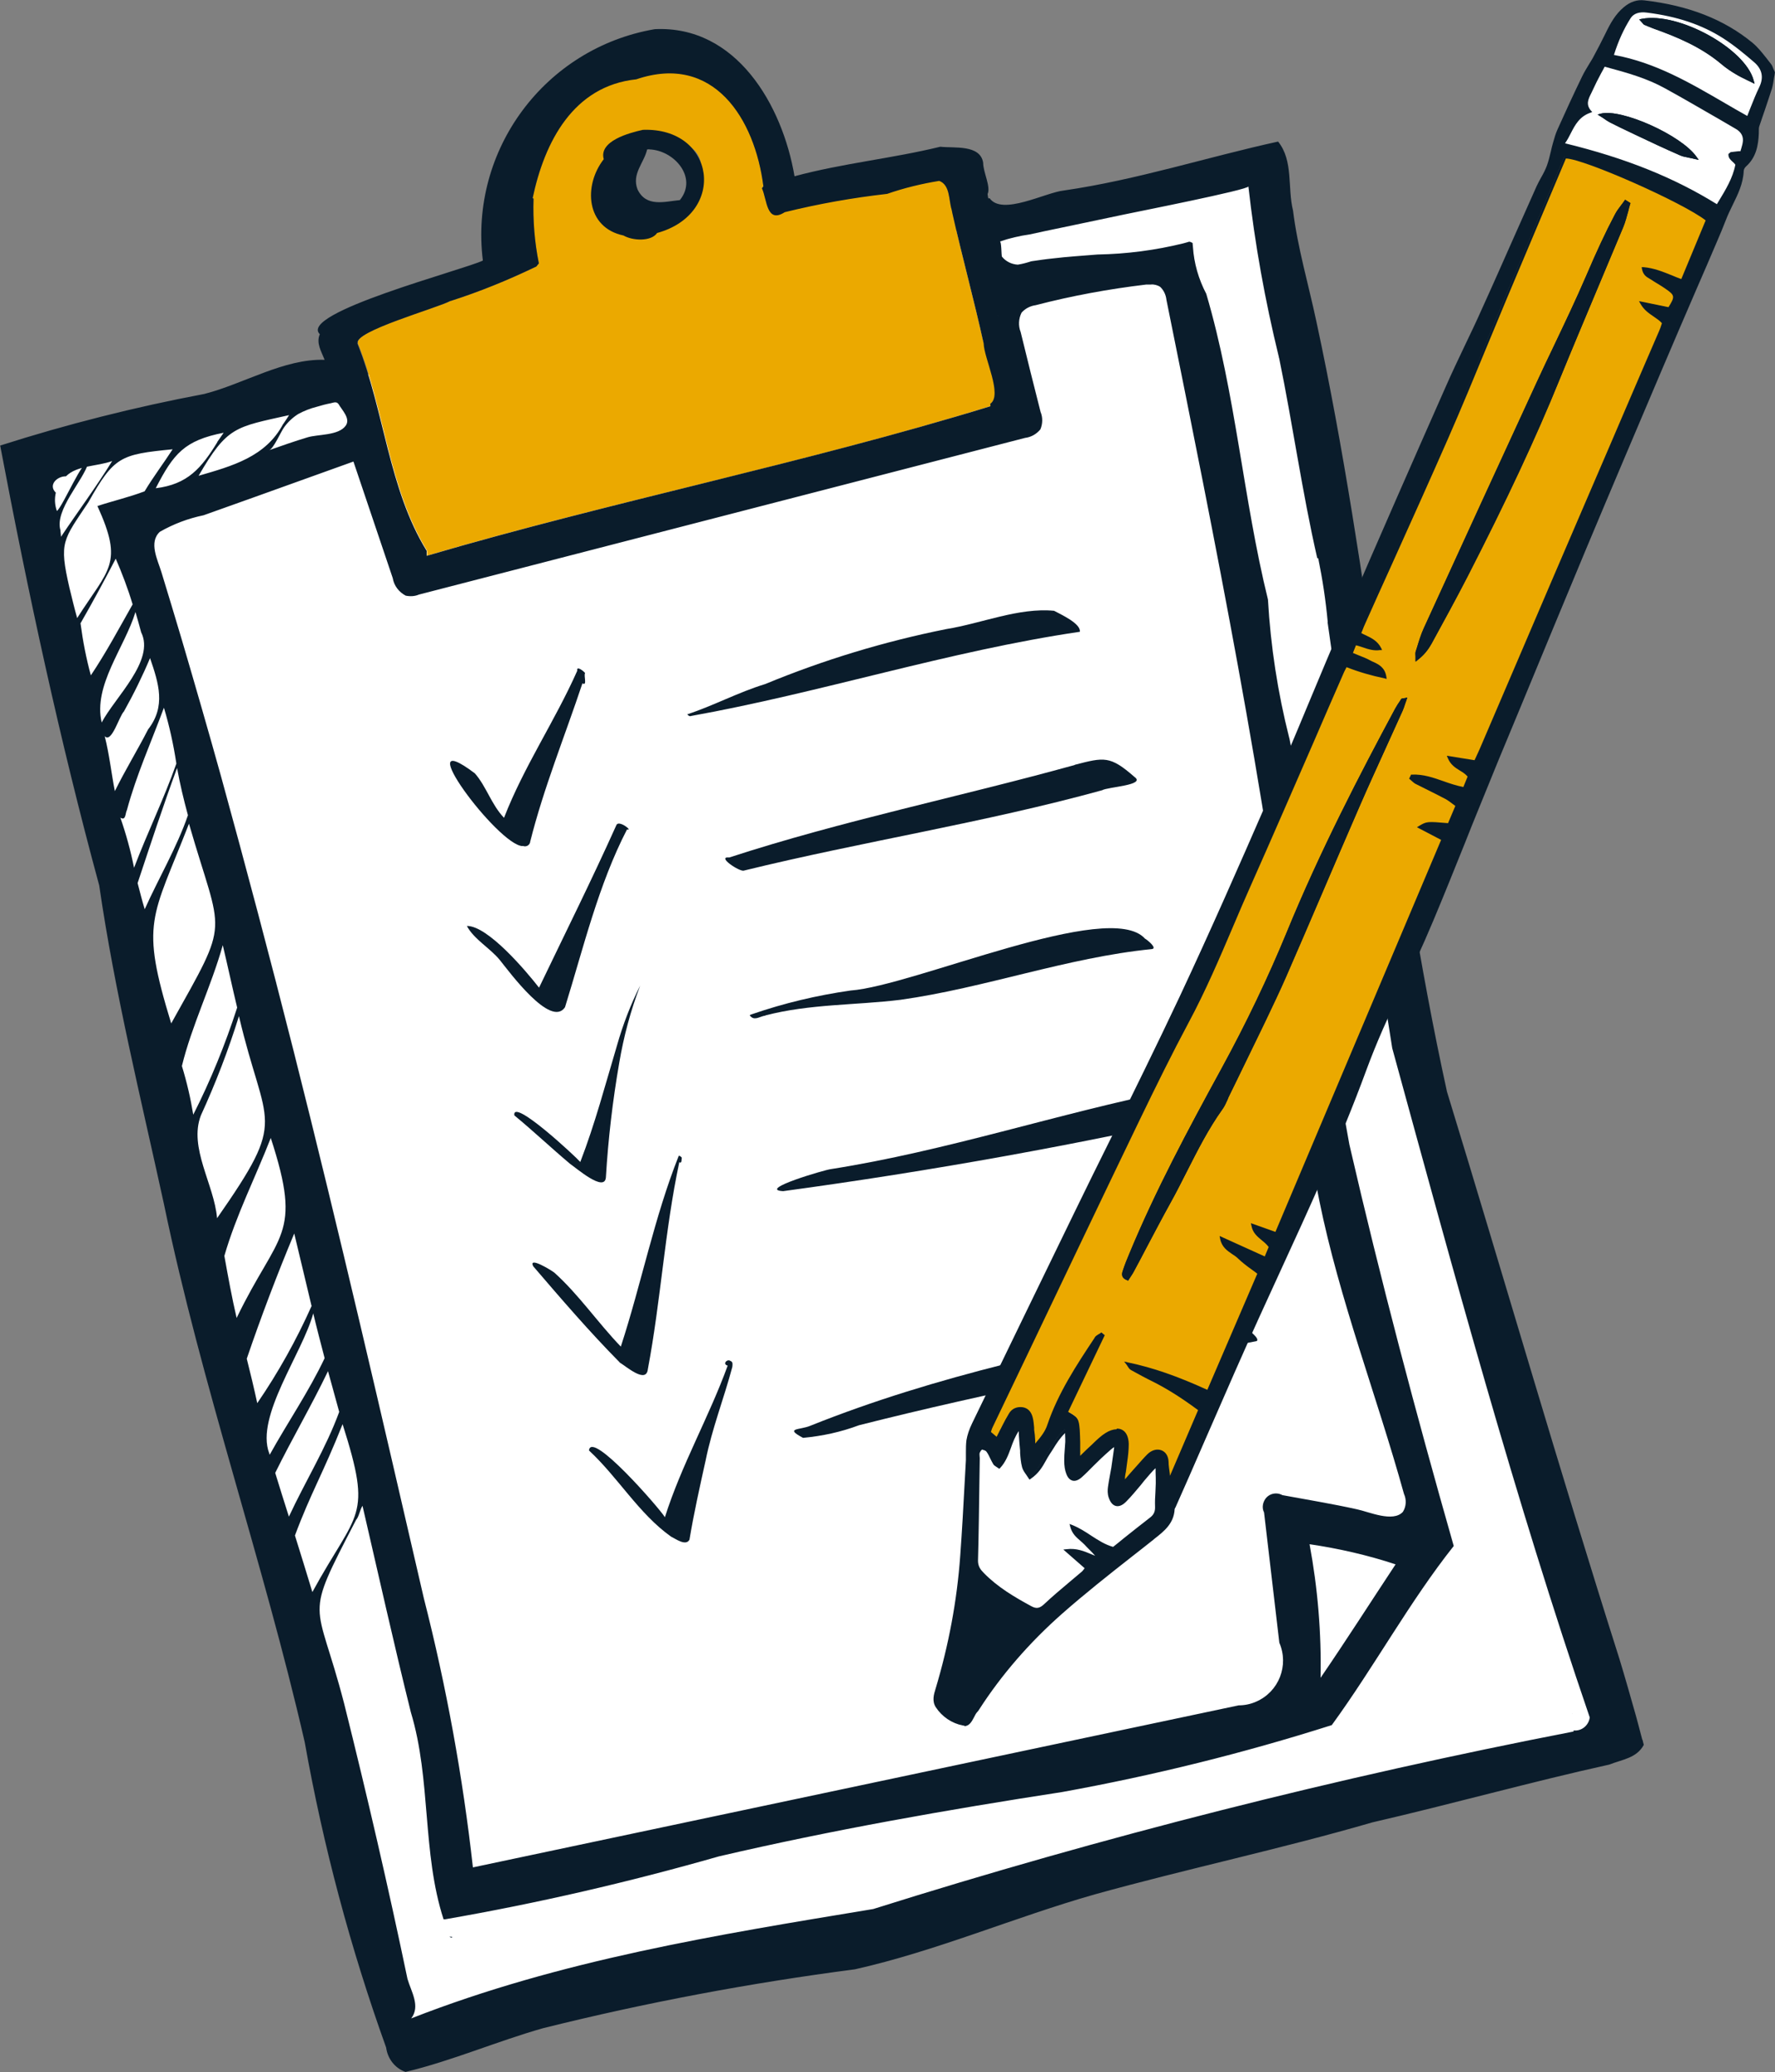
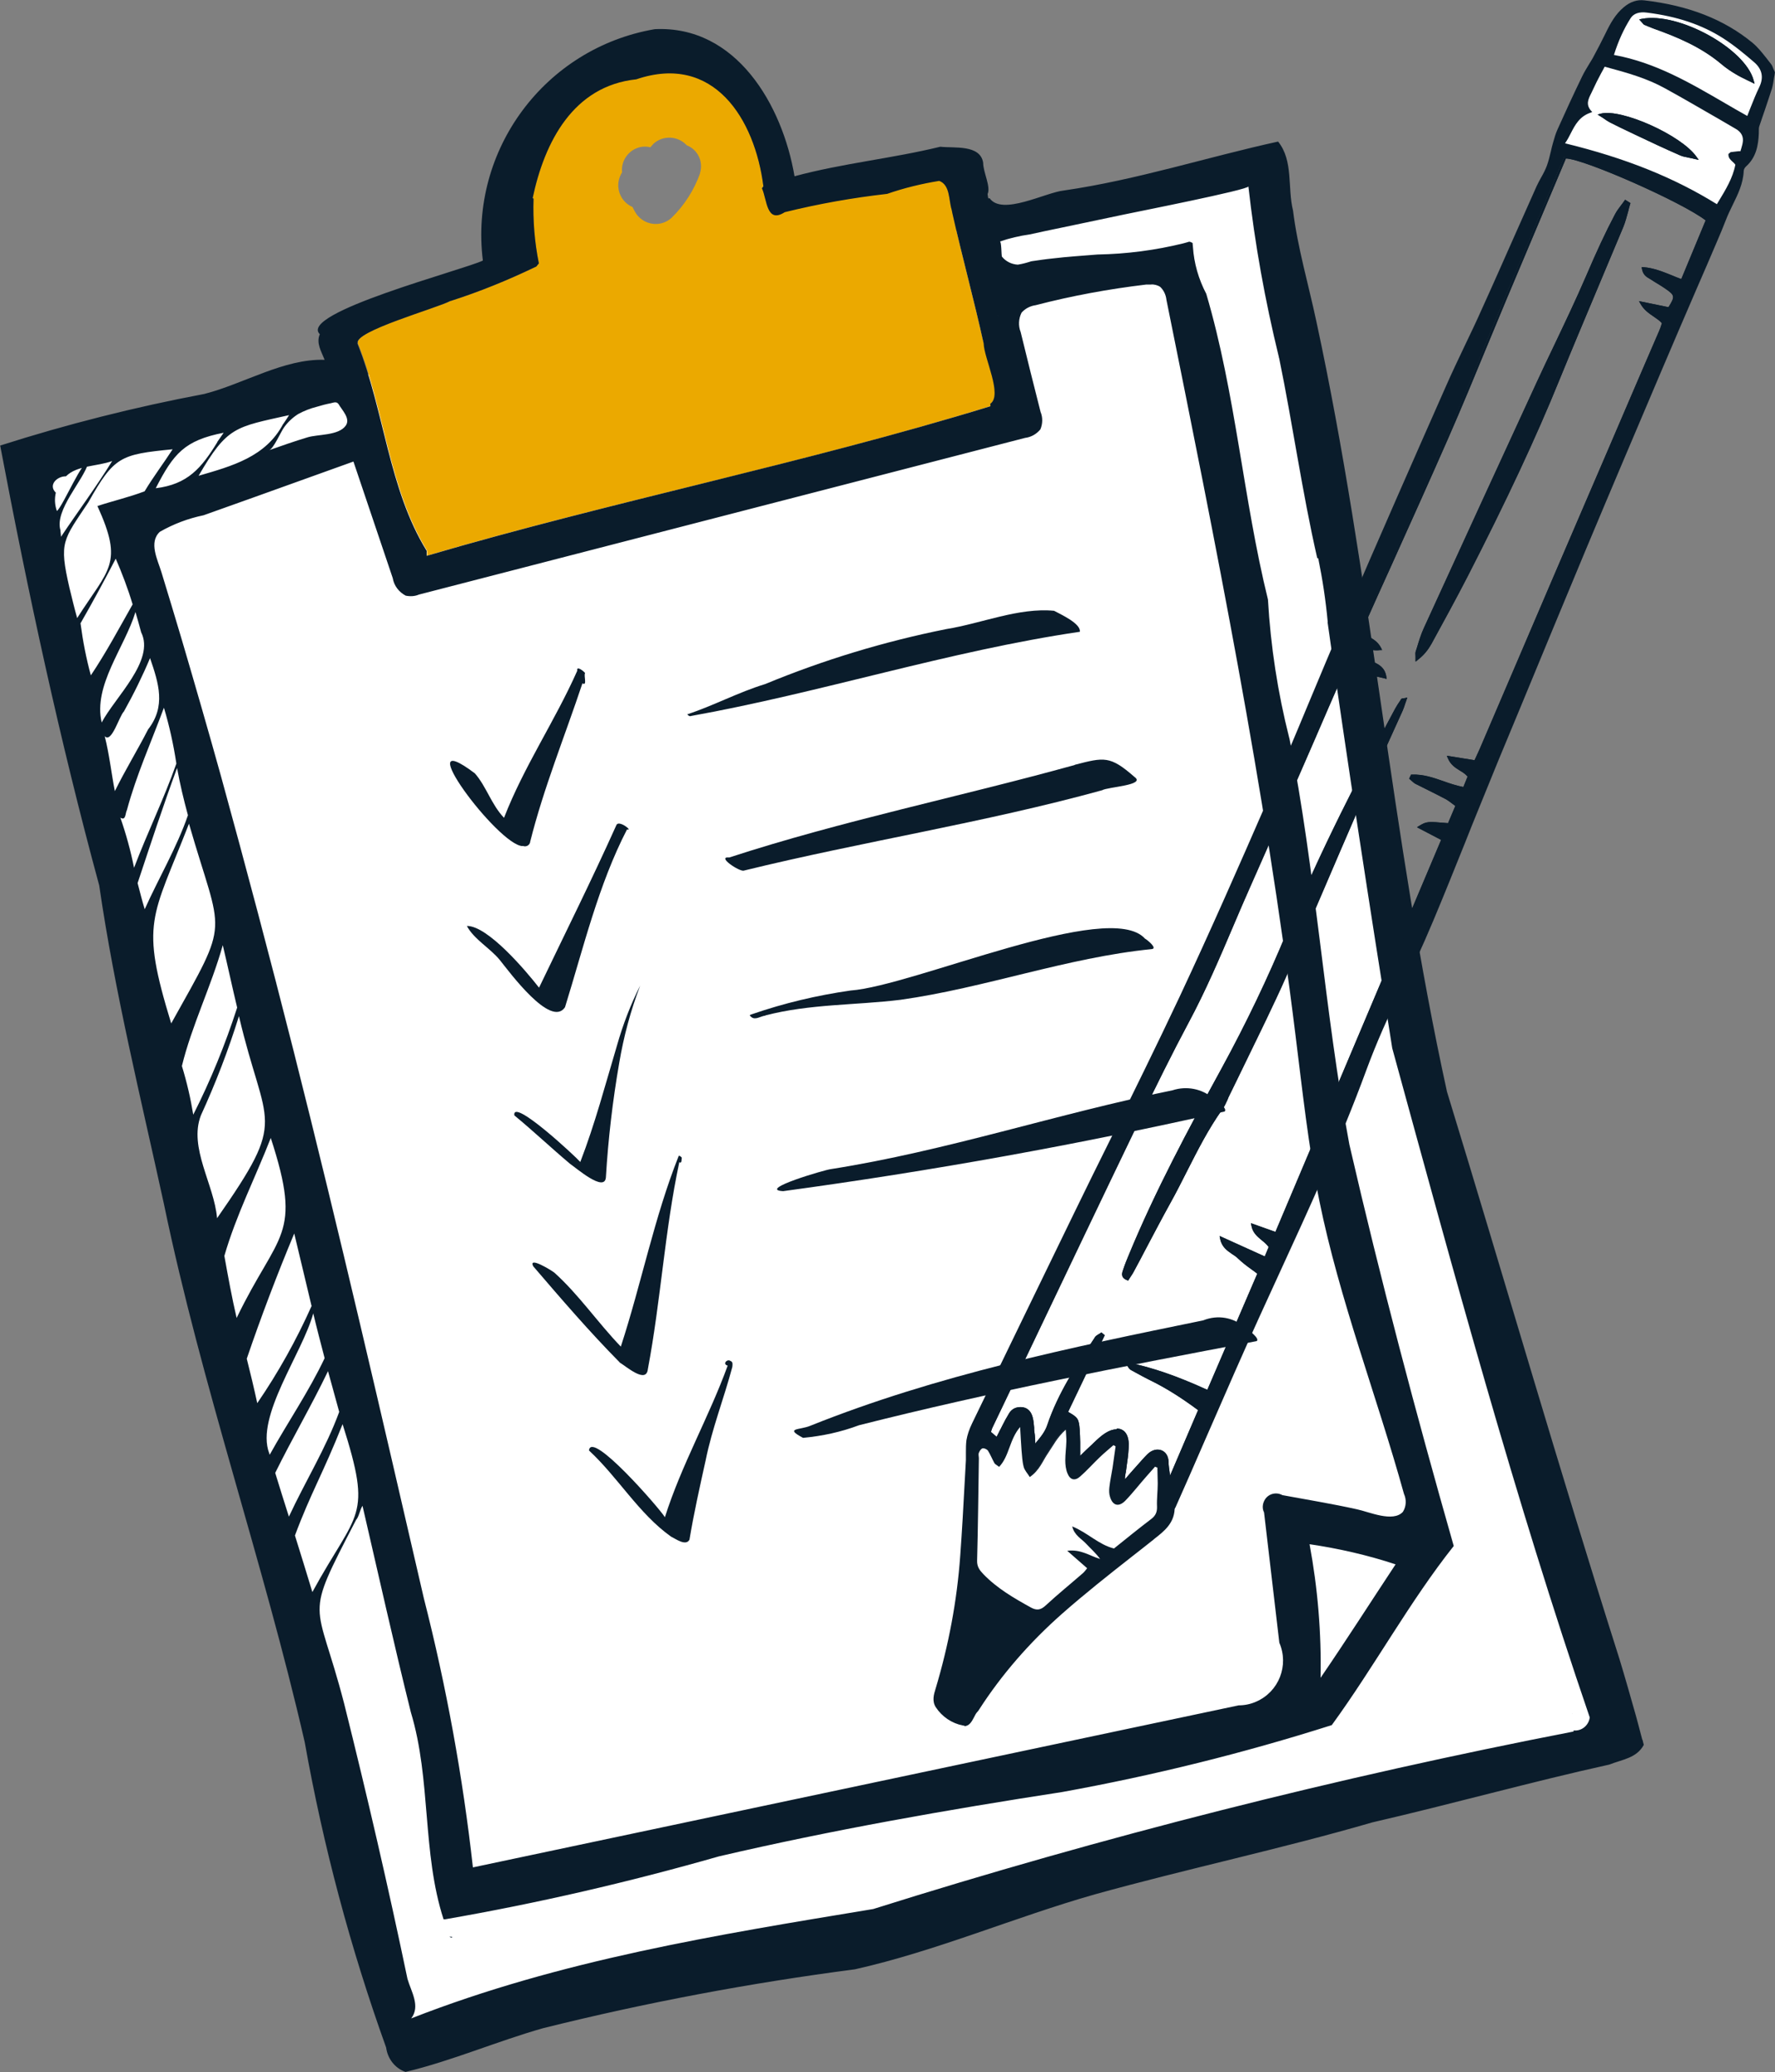
<svg xmlns="http://www.w3.org/2000/svg" version="1.1" viewBox="0 0 998.4 1165.1">
  <rect x="0" y="0" width="998.4" height="1165.1" fill="#808080" stroke="none" />
  <defs>
    <style>
      .cls-1 {
        fill: #0a1c2b;
      }

      .cls-2 {
        fill: #fff;
      }

      .cls-3 {
        fill: #eba900;
      }
    </style>
  </defs>
  <g>
    <g id="Layer_1">
      <g>
        <g>
          <polygon class="cls-2" points="12.4 261.8 283.7 190.2 548.1 126.7 711.2 90.9 738.7 216.3 759.9 363 787 531.3 798.9 610.8 900.6 954.4 905.9 978.5 851 998.2 533.7 1075.5 454.3 1092.9 300.6 1126.6 226.8 1149.4 194.4 1031.6 95.3 640.2 12.4 261.8" />
          <g>
            <path class="cls-3" d="M553.3,192.9c-5.5-24.5-12.1-48.7-17.6-73.2-.1-.7-.3-1.3-.4-2-1.7-5.3-.8-14-7-16.2-10,1.6-19.7,4-29.3,7.3-19.4,2.2-38.6,5.6-57.6,10.3-10.3,6.6-9.9-6.9-12.8-13.4.2-.3.5-.7.8-1.1-4.7-38.1-28-75-71.5-60.2-35.4,3.6-51.7,35.1-58.3,66.9.1,0,.3.2.5.3-.5,12.2.5,24.4,3,36.5-.5.5-.9,1.1-1.3,1.7h0c-.2,0-.4.1-.7.3-15.5,7.4-31.3,13.8-47.6,19.1-7.7,3.9-54.5,17.1-52.1,23.6h-.2c15.2,37.8,17.5,81.9,39,116.8.1,1,.1,1.9,0,2.8,104.9-30.8,212.6-51.8,317.1-84.1,0-.5-.1-1-.1-1.4,7.1-4.9-3.5-25.7-3.7-33.9M393.8,97.4c-3.4,9.5-8.9,18.1-16.1,25.1-5.4,4.9-13.7,4.5-18.7-.9-.7-.7-1.3-1.7-1.8-2.5-.5-.9-1-1.8-1.4-2.7-6.8-2.9-9.9-10.9-6.9-17.6.3-.6.6-1.3,1-1.9-.7-6.6,3.7-12.7,10.2-14.2,1.9-.4,3.8-.4,5.7.1.6-.6,1.2-1.3,1.8-2,5.3-4.8,13.5-4.5,18.5.7.1,0,.1.2.2.2,6.2,2.4,9.5,9.3,7.4,15.7" />
            <path class="cls-1" d="M553.4,193.1v.2c0,0,0,0,0-.2" />
            <path class="cls-1" d="M553.4,193.3h0c0,0,0,0,0,0" />
            <path class="cls-1" d="M553.4,193.2" />
-             <path class="cls-1" d="M350.7,132.4c5.1,3,15.6,3.5,18.9-1.4,39.6-10.9,32.8-59.5-8-58-7.7,1.7-24.9,6.3-22,16.5-11.6,14.9-10,38.5,11.1,42.9M365.2,84c13.9.4,27.5,15.8,17.2,28.5-8.5.8-18.9,4.2-23.8-6-3.4-8.8,3.7-14.9,5.4-22.5.4,0,.7,0,1.1-.1" />
            <path class="cls-1" d="M46.8,276" />
            <path class="cls-1" d="M746.8,349.7" />
            <path class="cls-1" d="M746.8,349.7" />
            <path class="cls-1" d="M746.7,349.6" />
            <path class="cls-1" d="M226.4,1164.4" />
            <path class="cls-1" d="M884.5,963.4" />
            <polygon class="cls-1" points="884.2 963.3 884.2 963.3 884.4 963.4 884.4 963.3 884.2 963.3" />
            <path class="cls-1" d="M923.8,978.3c-.8-3.1-1.6-6.1-2.4-9.1-.4-1.6-.9-3.2-1.3-4.8h0c-3-10.6-6-21.2-9.2-31.7-33.7-106-64.4-212.5-97-318.9-31.4-143-42.5-289.8-73.5-433.2-4.4-20.7-10.5-41.2-13.1-62.2-3.2-12.9.3-28-8.4-38.8-39.4,8.6-79.6,21.6-120.5,27.5-10.4,1.1-34.8,14.4-41.8,4.3l-.7.2c-.2-.8-.3-1.7-.4-2.5,1.9-4.2-2.5-12.2-2.5-17.6-1.6-10.4-16.5-8.1-24.1-9-27,6.6-55,9.3-82,16.6-6.8-40-32.7-84.9-78.6-82.7-61.8,10.6-104.4,67.9-96.7,130.1-10.7,5.2-104.2,29.5-91.7,41.4-2.2,5,.9,9.8,2.7,14.4-23-.7-45.4,13.5-67.7,19.2-38.8,7.3-77.2,17-114.8,29,15.6,82.5,33.6,166,55.7,247.3,8.8,60.5,23.4,119.4,36.4,179.1,21.2,102.2,55.9,201,79.2,302.6,10.4,58.4,25.7,115.8,45.8,171.7.8,6.2,4.9,11.6,10.9,13.7,26.3-6.3,51.3-17.2,77.4-24.6,57.8-14.4,116.3-25.4,175.4-33.1,45.9-10.3,89.5-29.2,134.8-42.1,51.9-14.4,104.5-25.5,156.2-40.5,44.3-10.2,89.7-22.9,133.3-32.5,7.3-2.9,15.4-3.6,19.4-11.1-.3-1-.5-1.9-.7-2.9M647.6,159.9c1.7,0,3.5.4,5,1.4,2,1.9,3.2,4.5,3.5,7.3,27.7,137.2,55.5,274.6,72.6,413.5,3.9,31.1,7.2,62.2,13.4,93,11.4,56,32.3,109.6,47.6,164.8,1.5,3.3,1.3,7.1-.6,10.1-5.5,6.1-19.1,0-25.7-1.4-13.9-3.1-28.1-5.4-42.1-8-3.6-2-8.2-.7-10.1,3-1.1,2.1-1.3,4.6-.2,6.7l8.6,73.3c5.5,12.7-.2,27.5-13,33.1-3.1,1.4-6.5,2.1-9.9,2.1l-430.7,91.1c-5.7-51-14.9-101.6-27.6-151.3-23.8-103-47.5-205.9-73.4-308.3-13-51.4-26.6-102.7-40.7-153.9-7.1-25.5-14.5-51.1-22-76.6-3.8-12.7-7.6-25.4-11.5-38.1-2.1-6.9-7.3-16.8-.9-22.7,7.7-4.4,15.9-7.5,24.6-9.3l28.6-10.2,55.7-20,22.1,65.5c.7,4.3,3.5,7.9,7.3,9.9,2.5.5,5.1.4,7.4-.6l341-88.1c3.3-.4,6.4-2.1,8.6-4.8,1.3-3.1,1.4-6.7.1-9.8-3.8-15-7.6-30-11.2-44.9-1.4-3.5-1.2-7.5.5-10.9,2-2.3,4.9-3.8,7.9-4.2,20.4-5.3,41.1-9.1,62.1-11.6,1,0,2,0,3.1,0M190.8,793.8c-7.5,20.5-19.1,39.1-28.3,58.9-2.6-8.2-5.2-16.4-7.7-24.6,9.5-19.3,20.4-37.8,29.7-57.2,2.1,7.6,4.2,15.3,6.3,22.9M189.7,226.5c.3.2.6.5.8.8,1.8,3.2,6.9,8.1,3.9,12.1-4.1,5.6-15.7,4.7-21.5,6.5-7.3,2.2-14.4,4.7-21.5,7.2,2.5-.8,6.6-10.5,8.5-13,2.1-2.9,4.8-5.4,7.8-7.3,3.3-1.8,6.9-3.2,10.5-4.1,2.6-.8,5.3-1.5,7.9-2,1.2-.3,2.6-.8,3.6-.2M159.3,238.3c-9.8,18.6-28.7,23.7-47.6,29.2,16.2-27.8,20.5-27.3,50.9-34.1-1,1.6-2.1,3.3-3.3,5M102.3,599.4c5.5-22.7,16.6-45.1,23-68,2.8,11.7,5.3,23.5,8.1,35.1-6.7,20.7-14.9,40.9-24.7,60.2-1.5-9.2-3.6-18.3-6.4-27.4M81.4,276.2c-8.6,3.3-17.8,5.4-26.6,8.3,14.9,32.7,6.4,35.1-11.4,63-1.6-5.7-3-11.5-4.4-17.3-5.9-25.7-3.5-26.4,10.7-47.8,14.5-25.8,18-26.9,47.4-29.8-5.1,7.9-10.9,15.5-15.8,23.7M175.2,734.4c-8.5,19-18.7,37.3-30.5,54.5-1.8-8.3-3.8-16.7-5.9-25,8-23.5,17.1-47.4,26.7-70.4,3.3,13.6,6.5,27.3,9.8,41M126.2,706.1c6.6-22.9,17.5-44.2,26.1-66.3,18.2,55.8,4.2,52.6-19.2,101.2-2.7-11.6-4.8-23.2-6.9-34.9M96.3,575.4c-17.6-57.5-10.9-58.6,10-112.3,18.7,65,23.8,51.8-10,112.3M99.2,429.3c-7,19.9-16.3,38.8-23.8,58.6-1.9-9.6-4.5-19-7.7-28.2,3.2,2,2.7-2.5,3.7-4.3,5.3-19.7,13.7-38.3,20.8-57.5,3.1,10.3,5.4,20.8,7,31.4M105.7,458.4c-6.3,18.2-16.4,35.2-24.3,52.8-1.5-4.9-2.7-9.8-4-14.7,7.1-21.3,14.3-43.4,22.2-64.7,1.6,8.9,3.7,17.7,6.1,26.5M83.3,410.1c-6,11.7-12.9,22.9-18.7,34.7-2-10.3-3.1-20.7-5.7-30.9,3.9,4.2,8.1-11.2,10.8-13.9,5.5-9.8,10.4-19.8,14.7-30,4.9,14.3,9,27.1-1.1,40.1M79.4,355.5c7.9,15.8-14.7,36.5-22.2,50.7-4.9-20.8,12.9-42.1,19-62.1,1.1,3.8,2.2,7.6,3.2,11.4M34,298.1c-3.4-11.4,12.9-27.9,15.7-37.9-2.9-2.8-14.2,24.3-17.7,27.1-1.2-3.3-1.4-6.9-.6-10.3-4.5-4.4.8-9.3,5.7-9.2,6.3-6.3,17.7-5.5,26-8.6-9,14.6-19.3,28.4-28.8,42.6,0-1.3-.3-2.5-.3-3.8M45.2,350.6c6.9-12,13.5-24.2,19.9-36.5,3.6,8.3,6.9,17,9.5,25.7-7.6,13.4-14.9,27.1-23.5,39.9-2.6-9.5-4.5-19.3-5.8-29.2M113,627.1c8.3-18.1,15.5-36.8,21.4-55.8,15,64,28.1,55.6-12.3,113.6-1.6-18.9-16.1-39.7-9.1-57.8M151.4,817c-7.8-20.7,18.7-56.1,24.8-78.6,2,8.4,4.2,16.8,6.4,25.2-8.9,18.8-20.8,36.1-30.9,54.3l-.3-.9M122.3,248.5c-9,14.7-16.7,23.8-34.7,26,10-19.5,16.2-26.9,38.2-31.2-1.2,1.7-2.4,3.5-3.6,5.2M165.9,863.3c8.9-23.9,15.9-35.1,26.8-62.6,17,53.6,8.4,47.9-17,94.4-3.2-10.6-6.5-21.2-9.8-31.8M422.5,1015.2h0M445.4,1010.3h0M445.8,1010.2h0M445.6,1010.3h0M785,879.5c-14.1,21.3-27.8,42.8-42.2,63.8.5-25.2-1.6-50.4-6.2-75.1,16.3,2.4,32.6,6.1,48.3,11.3M561.3,177.3c0,.2,0,.4.1.6,0-.3-.2-.4-.1-.6M253.5,169.2c16.3-5.2,32.2-11.7,47.6-19.1.3,0,.4-.2.7-.4h0c.4-.5.8-1.1,1.3-1.6-2.4-11.9-3.4-24.2-3-36.4-.1,0-.3-.2-.5-.3,6.7-31.7,22.9-63.1,58.3-66.8,43.5-14.8,66.7,22.2,71.5,60.2-.3.4-.6.7-.8,1.1,2.9,6.5,2.5,20,12.8,13.4,19-4.7,38.2-8.1,57.6-10.3,9.5-3.3,19.4-5.7,29.3-7.3,6.2,2.3,5.3,10.9,7,16.2.1.7.3,1.3.4,2,5.5,24.5,12.2,48.8,17.6,73.3.2,8.2,10.8,29,3.7,33.8.1.5.1,1,.1,1.4-104.5,32.1-212.2,53.3-317.1,84.1,0-1,0-1.9,0-2.8-21.5-34.8-23.8-78.9-39-116.7h.2c-2.3-6.7,44.5-19.7,52.1-23.8M746.7,349.6h0c11.3,80.1,23.7,160,36.4,239.7,34.5,125.9,69.2,254,111.1,376.3-.6,4.5-4.6,7.8-9.1,7.3,0,.2,0,.4,0,.6-133,25.8-264.6,59.1-393.9,99.8-88.3,14.6-175.8,28.6-259.9,61.5,5.3-6.9,0-15-2.1-22.2-10.7-51.3-22.8-103.5-35.6-154.7-15.7-60.8-23.4-45.3,6.7-103.4,1.6-1.7,2.1-5.6,3.6-7.9,9,38.8,17.6,77.5,27.2,116.1,11.5,38,6.2,78.8,18.4,116.4h.8c51.9-9,103.4-20.9,154.1-35.4,63.5-14.8,128.3-26.2,193.2-36.2,51.3-9.3,101.8-21.8,151.5-37.6,23.9-32.8,43.8-69.5,68.6-100.7-21.3-74.6-41.2-149.8-58.7-225.7-14.2-75.7-18.8-153.1-33.8-228.7v.2c-6.5-25.6-10.5-51.7-12-77.9-14-56.9-18.1-115.7-34.7-171.9-4.3-8.2-6.9-17.1-7.5-26.4,0-.8-.2-1.4-.2-2.2-.9-.4-1.6-1-2.6-.5-.8.2-1.7.5-2.5.7-15.8,3.9-32,6-48.4,6.3-8.4.7-16.8,1.2-25.1,2.2-4,.4-8,1-12.1,1.6-2.5.8-5,1.5-7.6,1.9-3.5-.2-6.8-1.8-9-4.6-.2-.5-.2-8.8-1.1-8.4,5.5-1.9,11.1-3.2,16.8-4,5.8-1.3,11.6-2.5,17.4-3.7,11.9-2.5,23.7-5,35.7-7.5,6-1.3,70.1-13.9,69.9-15.8,3.6,32.3,9.4,64.3,17.1,95.8,0,.3.1.6.2.8,7.7,37.4,12.9,75.2,21.4,112.3l.6.3c2.4,11.7,4.2,23.6,5.3,35.5v.3" />
            <path class="cls-1" d="M168.1,602.6c0,.2.1.5.2.6-.1-.2-.2-.4-.2-.6" />
            <path class="cls-1" d="M664.4,133.9" />
            <path class="cls-1" d="M720.8,526.2c0,0,0-.2,0-.3v.3Z" />
            <path class="cls-1" d="M678,158.5" />
            <path class="cls-1" d="M254.2,1089.5c0-.2,0-.4,0-.6h-1.4c.4.3.9.4,1.4.6" />
            <path class="cls-1" d="M294.1,475.6c1.5.6,3.2,0,3.9-1.5.1-.2.2-.5.2-.8,7.6-30.3,19.5-59.4,29.4-89.1,2.9,1.7.6-4.3,1.5-5.8-.7-1-5-4.4-4.4-1.3-12.5,28.2-30,53.8-41.2,82.7-7.1-7.4-9.9-17.6-16.4-25-38.4-28.9,13.2,40.8,26.9,40.9" />
            <path class="cls-1" d="M346.7,463.9c-13.8,30.7-28.9,61-43.5,91.4-7.4-9.5-28.9-34.9-40.6-34.7,4,7.5,13,12.4,18.5,19.1,5.4,6.7,28.7,38.5,36.7,26.6,10.4-33.5,18.8-68.9,34.9-100,3.7,1.2-4.7-5.6-6-2.4" />
            <path class="cls-1" d="M320.6,654.3c3.4,2.3,19.6,16.4,20.2,7.6,1.3-21.6,3.8-43,7.5-64.3,2.5-14.8,6.4-29.4,11.8-43.5-5.4,10.7-9.7,21.9-13,33.5-6.6,22.1-12.4,44.2-20.7,65.7-2.6-3-38.5-36.5-37.1-26.2,10.7,8.8,20.7,18.3,31.3,27.2" />
            <path class="cls-1" d="M348.5,766c3.7,2.2,15,12.2,15.9,3.8,7.3-38.6,9.5-78,17.7-116.4,1.5,1.1,1.2-1.6,1.4-2.5-.2-.4-1.2-1.2-1.7-1.1-13.8,34.6-21,71.8-32.6,107.3-12.9-13.4-23.7-29.3-37.4-41.6-1.8-1.4-14.7-9.3-11.9-3.6,15.7,18.3,31.6,36.8,48.6,54" />
            <path class="cls-1" d="M411,765.3c-1.7-1.7-5,1.6-1.7,2.5-10.5,28.9-26,55.8-35.3,85.2-3.1-5-41.6-49.3-42.7-37.5,16.4,15.2,28,35.5,46.1,48.4,2.7,1.3,8.3,5.5,10.4,1.8,2.5-15,5.8-29.7,9.1-44.6,3.6-17.9,10.3-34.9,15-52.5.1-1.2.5-2.8-.9-3.4" />
            <path class="cls-1" d="M388.4,402.6c73.6-13.2,144.9-36.5,219-47.4.6-4.6-10.4-9.6-14.5-11.8-20-1.9-40.7,7.1-60.7,10.3-34.9,7-68.9,17.3-101.8,30.9-15.1,4.6-28.9,12.1-43.8,17,.4.6,1,1,1.7,1.1" />
            <path class="cls-1" d="M604.5,430.1c-64.6,17.9-130.8,31.3-194.3,52-7.4-.7,5.6,8,8.1,7.4,66.9-16.4,135.2-26.9,201.6-45.2,3.2-1.9,24.9-2.8,18.2-7.5-13.7-12-17-11.1-33.6-6.8" />
            <path class="cls-1" d="M430.5,570.9c24.9-6.5,50.8-5.7,76.1-8.8,47.6-6.7,93.4-23.7,141.3-28.5,3.2-.4-2.3-5-3.9-5.9-20.1-22.4-130,26.6-165.6,29.2-18.9,2.7-37.4,7.1-55.4,13.3-1.8.6-1.4.6-.4,1.6,2.3,1.9,5.2-.5,7.9-.8" />
            <path class="cls-1" d="M659.5,613c-64.5,13-127.1,34.1-192.1,44.3-2.8.2-41.9,11.6-26.9,12.4,83.3-11.3,166.1-26.2,248.4-44.8,1.6-1.9-4.5-6-6.5-7.4-6.3-5.4-15-7.1-22.9-4.5" />
            <path class="cls-1" d="M677,742.3c-74.8,15.3-150.1,30.8-221.2,59.3-5.9,2.5-14.9,1.1-4.1,6.8,10.8-1,21.4-3.3,31.5-7.1,73.9-18.7,148.9-33.2,223.7-47.3,1.8-1.5-4.4-6.1-6.6-7.6-6.4-5.8-15.4-7.3-23.4-4.1" />
          </g>
        </g>
        <g>
          <g>
            <path class="cls-1" d="M997.6,40.7c-.5,2.6-.7,5.7-1.6,8.6-2.2,7.1-4.8,14.1-7.1,21.2-.4,1.3-.3,2.8-.3,4.2-.3,6.7-1.5,13.1-6.9,18-.8.7-1.6,2-1.6,3.1-.4,10.2-6.6,18.2-10,27.2-1.6,4.2-3.4,8.4-5.2,12.6-10.2,23.8-20.5,47.6-30.6,71.4-14.4,33.8-28.7,67.5-42.9,101.4-16.5,39.4-32.7,78.8-49.1,118.3-3.6,8.8-7.2,17.6-10.8,26.5-8.6,21.3-17,42.7-26,63.8-5.5,13.2-11.4,26.2-17.9,38.9-7.6,14.8-14.2,29.9-19.9,45.5-16.3,44.2-36.4,86.7-56,129.5-17.5,38.2-34,76.9-51,115.4-.3.6-.7,1.1-.7,1.7-.4,8-6.1,12.1-11.7,16.6-17.2,13.7-34.7,27-51.2,41.5-18.1,15.9-34,33.9-47.1,54.3-.2.3-.4.7-.7,1-2.6,2.7-3.3,8.6-7.8,7.7-5.8-1.2-11.1-4.6-14.5-9.8-2-3-1.1-6.3-.1-9.6,7.4-24.5,12.1-49.5,14-75,1.3-18,2.2-36,3.2-53.9.2-3.7-.2-7.5.4-11.1.5-3.2,1.7-6.3,3.1-9.3,19.3-39.9,38.7-79.8,58.1-119.7,19.5-40,39.6-79.8,58.5-120.1,16.9-36,32.9-72.5,48.8-108.9,14.9-34.2,28.9-68.8,43.6-103,18.9-43.8,38-87.4,57.3-131,6.4-14.6,13.7-28.8,20.2-43.4,10.4-23,20.5-46.2,30.9-69.3,1.8-4,4.3-7.6,5.8-11.7,1.5-4.1,2.2-8.5,3.4-12.8.7-2.6,1.5-5.2,2.6-7.6,4.5-10,9.1-20,13.9-29.8,1.9-3.9,4.4-7.4,6.5-11.2,2.3-4.2,4.5-8.4,6.6-12.7,2.7-5.4,5.4-10.6,10.2-14.6,3.2-2.7,6.7-4.1,10.8-3.6,22.2,2.5,42.9,9.3,60.5,23.7,3.9,3.2,6.9,7.6,10.1,11.6.9,1.1,1.3,2.6,2.2,4.5ZM717.8,693.2c31.3-73.9,62.5-147.7,93.8-221.9-4.5-2.4-8.6-4.5-12.9-6.7q4-2.4,16.3-1.3c1.4-3.4,3-7,4.6-10.8-2.2-1.5-3.9-3.1-5.8-4.1-5.7-3-11.5-5.8-17.2-8.7-1.1-.6-2-1.6-3-2.3.2-.4.4-.9.6-1.3,10.2-.4,19.1,5.4,29.3,7.1,1-2.4,2-4.8,2.8-7-3.3-4.2-8.8-4.8-11.3-10.5,5.4.9,10,1.6,14.8,2.4,1.1-2.5,2.2-4.7,3.2-7,19.8-46.1,39.5-92.2,59.2-138.3,13.9-32.3,27.8-64.6,41.7-97,.7-1.6,1.2-3.4,1.7-4.8-3.5-4.2-8.9-5.2-12.2-11,6,1.2,10.7,2.2,15.3,3.1,4.4-6.9,4.3-7.9-1.8-12.1-2.5-1.8-5.3-3.2-7.9-5-1.7-1.2-4.1-1.9-4.7-5.3,8,.6,14.5,4.3,21.7,6.9,4.9-11.7,9.6-23.1,14.2-34.3-12.3-10.2-71.2-36.1-80.2-35.4-11.1,26.3-22.2,52.6-33.3,78.9-11.1,26.4-21.7,52.9-33.1,79.1-15.2,34.7-31,69.2-46.5,103.8-.9,2-1.7,4.1-2.6,6.2,4.2,2.5,9,3.4,11.4,8.5-5.2.5-9.2-2.1-13.9-3-.8,2.1-1.6,4-2.2,5.7,4.1,1.7,7.6,2.9,10.9,4.7,3.2,1.7,7.3,2.8,8.3,8.4-7.9-1.7-15-3.8-22-6.5-.9,1.8-1.7,3.4-2.5,5.1-17.3,39.5-34.3,79.1-51.8,118.5-11.4,25.7-21.5,52-34.9,76.9-9.9,18.4-19.1,37.2-28.2,56.1-27.5,57.1-54.8,114.4-82.1,171.6-.4.9-.7,1.9-1.2,3.2,1.5,1.2,2.9,2.4,4.5,3.7,1.1-2.1,1.6-3.2,2.2-4.3,1.8-3.3,3.4-6.6,5.3-9.8,1.5-2.6,4.1-3.5,7-3,2.8.5,4.2,2.6,4.8,5.1.5,2.2.7,4.5.9,6.7.3,2.8.5,5.6.8,9.8,3.8-4.7,6.7-8,8.2-12.4,6-17.9,16.4-33.4,26.7-49,.7-1,2-1.5,3-2.3.3.3.6.5.9.8-6.9,14.4-13.8,28.9-20.6,43.2,5.9,3.3,6.2,3.7,6.8,9.4.3,2.9.2,5.8.3,8.7,0,2.4,0,4.7-.1,8.2,3-2.8,5-4.8,7.1-6.7,2.8-2.5,5.4-5.3,8.5-7.2,6.4-4.1,11.2-1.7,11.3,5.8,0,4.9-.9,9.9-1.5,14.8-.2,2.1-1.1,4.1-.3,6.9,2.5-2.9,4.5-5.2,6.6-7.5,2.3-2.6,4.6-5.3,7.1-7.8,4.2-4.3,10.3-2.8,10.6,3.6.1,3.2.7,6.4,1.2,10.9,6.1-14.2,11.7-27.2,17.3-40.4-8.7-6.5-17.2-12.1-26.3-16.5-4.1-2-8.1-4.1-12.1-6.4-1-.6-1.6-1.9-2.3-2.9,15.8,3.3,30.4,8.9,45.2,15.7,9.6-22.3,19.1-44.4,28.7-66.7-3.9-3.1-7.9-5.7-11.4-8.9-3.4-3.2-8.6-4.6-9.8-10.6,8.1,3.7,16.3,7.3,24.7,11.2,1.1-2.8,2-4.8,2.7-6.5-3.1-4.6-8.7-6.1-9.9-12.1,4.2,1.5,8.4,3,13.2,4.7ZM579,830.6c-1.4-2.3-3.1-4-3.6-6-.8-3-.9-6.1-1.2-9.2-.3-4-.5-8-.8-13.2-6.1,7.1-6,16.4-11.8,22.4-1.3-1-2.2-1.3-2.6-2-1.3-2.3-2.3-4.9-3.7-7.1-.5-.8-2.1-1.6-3-1.3-.9.2-1.7,1.5-2.1,2.5-.3.9,0,2,0,3.1-.3,19.2-.5,38.4-1,57.6,0,3.4,1.5,5.4,3.5,7.5,7.7,8,17.2,13.5,26.8,18.8,3.1,1.7,5.4,1.5,8.2-1.1,6.8-6.3,14.1-12.2,21.1-18.3.8-.7,1.5-1.7,2.3-2.7-3.6-3.2-7-6.1-11.2-9.8,7.7-1,12.7,2.9,18.5,4.6-2.4-3.3-5.3-5.8-7.9-8.6-2.6-2.8-6.6-4.6-7.8-9.7,8.8,3.5,14.9,10.3,23.5,12.4,7.2-5.7,14.1-11.3,21.1-16.7,2.4-1.8,3.3-3.8,3.1-6.8-.2-4.3.3-8.7.4-13,0-3-.1-6-.2-9-.4-.2-.8-.4-1.3-.5-1.6,1.8-3.2,3.5-4.7,5.3-4.1,4.7-7.8,9.6-12.2,14-3.5,3.6-6.8,2.6-8.4-2.2-.6-1.7-.6-3.7-.4-5.5.4-3.7,1.3-7.3,1.8-11,.6-4,1.1-8,1.7-12-.4-.2-.8-.5-1.2-.7-2.5,2.2-5.2,4.4-7.6,6.7-3.7,3.6-7.2,7.4-11.1,10.9-3.1,2.7-5.7,2.1-7.2-1.8-.9-2.2-1.1-4.8-1.2-7.2,0-3.5.5-7,.6-10.5,0-1.9-.2-3.8-.3-6.8-4.9,4.3-7.1,8.9-10,13.2-3,4.4-4.7,9.7-10.5,13.6ZM902.1,36.6c-2.5,4.8-4.9,9.1-6.9,13.6-1.8,4-5,7.9-1.1,12.6-9.1,3.2-10.3,11.7-15.2,18.4,31.3,7.6,60.3,18.2,87,34.8,4.7-7.8,9.4-15.1,11-23.5-1.2-2.2-3.9-3-3.9-5.4.5-.4.6-.6.8-.7,1.8-.2,3.6-.4,5.8-.6.4-1.7,1-3.4,1.4-5.2,1.1-5.7,1-5.7-4.2-8.7-13.3-7.6-26.5-15.4-39.8-22.8-10.6-5.9-22.1-9.1-34.8-12.4ZM983.3,66.4c2.5-6,4.4-11.6,7-16.9,2.9-6,1.7-11-3-15.1-5.6-4.8-11.4-9.6-17.6-13.6-13.1-8.4-27.8-12.6-43.1-14.5-4-.5-7.9.1-10,3.5-4.2,6.5-7.3,13.7-9.8,21.8,28.6,5,51.6,20.9,76.4,34.8Z" />
            <path class="cls-1" d="M542.6,970.2c-.3,0-.7,0-1.1-.1-6.1-1.2-11.6-4.9-15.1-10.2-2.3-3.5-1.1-7.4-.2-10.3,7.4-24.6,12.1-49.7,13.9-74.8,1-13.8,1.8-27.8,2.5-41.3l.7-12.6c0-1.4,0-2.9,0-4.3,0-2.3,0-4.6.3-6.9.5-2.9,1.5-6,3.2-9.5,19.4-40,38.9-80.3,58.1-119.7,6.4-13.2,12.9-26.3,19.4-39.4,13-26.4,26.5-53.7,39.2-80.7,17.3-36.9,33.6-74,48.8-108.9,7.9-18.3,15.8-36.9,23.3-55,6.6-15.8,13.4-32.1,20.3-48.1,19.7-45.8,40-91.9,57.3-131,3.5-8,7.3-15.9,11-23.7,3.1-6.5,6.3-13.1,9.2-19.7,6.2-13.6,12.3-27.5,18.3-41,4.2-9.4,8.4-18.9,12.6-28.3.8-1.7,1.7-3.4,2.6-5,1.2-2.1,2.4-4.4,3.2-6.6.9-2.5,1.6-5.3,2.2-7.9.4-1.6.7-3.2,1.2-4.8.8-2.8,1.5-5.3,2.6-7.7,4.3-9.6,9-19.8,13.9-29.9,1.1-2.3,2.5-4.5,3.8-6.7.9-1.5,1.9-3,2.7-4.6,2.1-3.8,4.2-8,6.5-12.6,2.8-5.8,5.6-10.9,10.4-14.9,3.6-3,7.4-4.3,11.5-3.8,24.9,2.9,44.9,10.7,60.9,23.9,3,2.5,5.4,5.6,7.8,8.6.8,1,1.6,2.1,2.4,3.1.7.8,1.1,1.8,1.5,2.9.2.5.5,1.1.8,1.8v.2c.1,0,0,.3,0,.3-.1.8-.2,1.6-.4,2.4-.3,2-.6,4.2-1.2,6.3-1.3,4.1-2.7,8.2-4,12.1-1,3-2.1,6-3.1,9.1-.3.8-.3,1.8-.3,2.8,0,.4,0,.8,0,1.3-.3,6.6-1.4,13.4-7.2,18.6-.7.6-1.3,1.7-1.3,2.5-.3,7.1-3.3,13.2-6.2,19.1-1.3,2.7-2.7,5.5-3.8,8.4-1.6,4.2-3.4,8.4-5.2,12.6-3.7,8.7-7.5,17.5-11.3,26.2-6.5,15.1-13,30.1-19.4,45.2-14.1,33.2-28.7,67.5-42.9,101.4-12.3,29.5-24.8,59.6-36.8,88.7l-12.3,29.6c-3.6,8.8-7.2,17.6-10.8,26.5-2.7,6.6-5.4,13.3-8,19.9-5.8,14.4-11.8,29.4-17.9,43.9-6.4,15.2-12.1,27.6-17.9,39-7.4,14.5-14.1,29.7-19.9,45.4-14.3,38.9-31.9,77.1-48.9,114.1-2.4,5.2-4.7,10.3-7.1,15.5-12.2,26.5-24,53.8-35.5,80.1-5.1,11.8-10.3,23.6-15.5,35.3,0,.2-.2.4-.3.6-.2.3-.3.6-.4.9-.4,8-5.9,12.4-11.3,16.6l-.7.6c-4,3.2-8.1,6.4-12.2,9.6-13,10.2-26.4,20.8-38.9,31.8-18.5,16.3-34.3,34.5-46.9,54.1l-.2.3c-.2.3-.4.6-.7.9-.8.8-1.4,2-2,3.2-1.2,2.3-2.6,4.9-5.5,4.9ZM923.2,1.7c-3.1,0-5.9,1.1-8.7,3.5-4.6,3.8-7.2,8.8-10,14.4-2.3,4.7-4.5,8.9-6.6,12.7-.9,1.6-1.8,3.1-2.8,4.6-1.3,2.1-2.6,4.3-3.7,6.5-4.8,10-9.5,20.2-13.9,29.8-1,2.3-1.8,4.7-2.5,7.5-.4,1.6-.8,3.1-1.2,4.7-.6,2.7-1.3,5.5-2.2,8.1-.9,2.4-2.1,4.6-3.3,6.8-.9,1.6-1.8,3.2-2.5,4.9-4.2,9.4-8.4,18.9-12.6,28.3-6,13.4-12.1,27.3-18.3,41-3,6.6-6.2,13.3-9.3,19.8-3.7,7.7-7.5,15.7-11,23.6-17.3,39.1-37.6,85.2-57.3,131-6.9,16-13.7,32.3-20.3,48-7.6,18.1-15.4,36.8-23.3,55-15.2,34.9-31.5,72-48.8,109-12.7,27.1-26.2,54.4-39.2,80.8-6.5,13.1-12.9,26.2-19.4,39.4-19.2,39.4-38.7,79.6-58.1,119.7-1.6,3.3-2.6,6.3-3,9-.3,2.2-.3,4.5-.3,6.7,0,1.4,0,2.9,0,4.4l-.7,12.6c-.8,13.6-1.5,27.6-2.5,41.3-1.8,25.2-6.5,50.5-14,75.2-1,3.3-1.7,6.3,0,8.9,3.2,4.9,8.3,8.3,14,9.5,2.3.5,3.3-1.2,4.8-3.9.7-1.3,1.4-2.6,2.3-3.5.1-.1.3-.4.4-.6l.2-.3c12.7-19.8,28.6-38.1,47.2-54.5,12.6-11.1,26-21.7,39-31.9,4.1-3.2,8.1-6.4,12.2-9.6l.7-.6c5.3-4.2,10.2-8.1,10.6-15.4,0-.6.3-1.1.5-1.6,0-.2.2-.3.2-.5,5.2-11.8,10.3-23.6,15.5-35.3,11.5-26.3,23.4-53.6,35.5-80.1,2.4-5.2,4.7-10.3,7.1-15.5,17-36.9,34.5-75.1,48.9-113.9,5.8-15.7,12.5-31.1,19.9-45.6,5.8-11.4,11.5-23.7,17.9-38.9,6.1-14.6,12.1-29.5,17.9-43.9,2.7-6.6,5.3-13.3,8-19.9,3.6-8.8,7.2-17.7,10.8-26.5l12.3-29.6c12-29.1,24.5-59.1,36.8-88.7,14.2-33.8,28.8-68.2,42.9-101.4,6.4-15.1,12.9-30.2,19.4-45.2,3.8-8.7,7.5-17.5,11.3-26.2,1.8-4.2,3.6-8.4,5.2-12.6,1.1-2.9,2.5-5.8,3.9-8.5,2.9-5.8,5.8-11.7,6.1-18.5,0-1.4,1-2.9,1.9-3.7,5.3-4.7,6.3-11.2,6.6-17.4,0-.4,0-.8,0-1.2,0-1.1,0-2.2.4-3.3,1-3,2-6.1,3.1-9.1,1.3-3.9,2.7-8,4-12.1.6-2,.9-4,1.2-6,.1-.8.2-1.5.3-2.2-.3-.6-.5-1.1-.7-1.6-.4-1-.8-1.8-1.3-2.5-.8-1-1.7-2.1-2.5-3.1-2.3-3-4.7-6-7.5-8.4-15.8-13-35.4-20.7-60-23.5-.5,0-1,0-1.5,0ZM583.3,905.7c-1.3,0-2.6-.4-4-1.2-9.3-5.1-19.1-10.8-27-18.9-2-2.1-3.9-4.3-3.8-8.1.4-14.9.6-30.1.8-44.7l.2-12.9c0-.3,0-.7,0-1,0-.8-.2-1.5,0-2.3.4-1,1.3-2.7,2.7-3.1,1.3-.3,3.2.7,3.9,1.7.9,1.3,1.6,2.8,2.3,4.2.5,1,1,2,1.5,2.9.1.2.5.5,1.1.8.2.1.4.3.7.4,2.5-2.9,3.8-6.4,5.2-10.1,1.5-4,3-8.1,6.1-11.7l1.3-1.6v2.1c.2,1.7.3,3.2.4,4.7.2,3.1.3,5.8.5,8.5v1.5c.3,2.5.5,5.2,1.2,7.6.3,1.2,1.1,2.3,2.1,3.7.3.4.6.9,1,1.4,3.6-2.7,5.5-6,7.3-9.1.7-1.3,1.5-2.6,2.3-3.8.7-1,1.3-2,2-3.1,2.1-3.4,4.4-6.9,8.2-10.2l1.3-1.1v1.7c.1,1,.2,1.9.2,2.6.1,1.6.2,2.9.1,4.2,0,1.4-.2,2.9-.3,4.3-.2,2-.3,4.1-.3,6.1,0,2.9.4,5.1,1.1,6.9.4,1.1,1.2,2.5,2.5,2.8,1.2.3,2.6-.6,3.4-1.4,2.3-2,4.5-4.3,6.7-6.5,1.5-1.5,2.9-2.9,4.4-4.4,1.7-1.6,3.5-3.2,5.3-4.7.8-.7,1.6-1.4,2.3-2l.5-.4,2.2,1.3-.6,4.1c-.4,2.8-.8,5.6-1.2,8.5-.2,1.5-.5,3-.8,4.4-.4,2.1-.8,4.4-1.1,6.5-.2,1.4-.2,3.4.3,5.1.7,2.1,1.7,3.4,2.9,3.7,1.2.3,2.6-.4,4-1.8,2.9-3,5.6-6.2,8.3-9.4,1.3-1.5,2.6-3.1,3.9-4.6,1.1-1.2,2.2-2.4,3.3-3.6l1.9-2.1,2.3,1v.5c0,.9,0,1.8,0,2.8,0,2.1.1,4.2.1,6.3,0,1.7-.1,3.4-.2,5.1-.1,2.6-.3,5.3-.2,7.9.1,3.3-.9,5.6-3.5,7.5-5.1,3.9-9.9,7.8-15.1,11.9-2,1.6-4,3.2-6,4.8l-.3.3h-.4c-4.9-1.3-9-3.9-13.3-6.7-2.7-1.8-5.6-3.6-8.7-5.1,1,2.3,2.8,3.8,4.5,5.3.8.7,1.7,1.4,2.5,2.3.8.9,1.6,1.7,2.5,2.5,1.9,1.9,3.8,3.8,5.5,6.1l1.5,2-2.4-.7c-1.8-.5-3.5-1.2-5.1-1.9-3.3-1.4-6.8-2.9-11.1-2.8l10.3,9-.5.6c-.3.3-.5.6-.7.9-.5.7-1,1.3-1.7,1.9-2.3,2-4.6,4-7,6-4.7,4-9.5,8.1-14.1,12.3-1.7,1.6-3.4,2.4-5.1,2.4ZM552.6,815c0,0,0,0-.1,0-.4,0-1.1,1-1.5,2-.1.4,0,.9,0,1.5,0,.4.1.9.1,1.3l-.2,12.9c-.2,14.7-.4,29.8-.8,44.8,0,3.1,1.4,5,3.3,6.9,7.8,8,17.4,13.6,26.6,18.6,2.9,1.6,4.7,1.3,7.2-1,4.6-4.3,9.4-8.4,14.2-12.4,2.3-2,4.7-3.9,7-5.9.5-.4.9-1,1.4-1.6,0-.1.2-.2.3-.4l-12-10.5,1.8-.2c5.6-.7,9.8,1.1,13.9,2.8.7.3,1.5.6,2.2.9-1.1-1.3-2.3-2.5-3.5-3.7-.8-.8-1.7-1.7-2.5-2.6-.7-.7-1.5-1.4-2.3-2.1-2.2-1.9-4.7-4-5.7-7.9l-.4-1.6,1.5.6c4,1.6,7.4,3.8,10.7,6,4,2.6,7.9,5.1,12.3,6.3,1.9-1.5,3.8-3,5.7-4.6,5.2-4.1,10-8,15.1-11.9,2.1-1.6,2.9-3.4,2.8-6.1-.1-2.7,0-5.4.2-8.1,0-1.7.2-3.3.2-5,0-2.1,0-4.2-.1-6.2,0-.7,0-1.5,0-2.2h-.2c0,0-1.1,1.1-1.1,1.1-1.1,1.2-2.2,2.4-3.2,3.6-1.3,1.5-2.6,3-3.8,4.6-2.7,3.2-5.4,6.5-8.4,9.5-2.4,2.4-4.4,2.6-5.6,2.3-1.3-.3-3-1.4-4.1-4.8-.7-2.1-.6-4.3-.4-5.8.3-2.2.7-4.5,1.1-6.6.3-1.5.5-2.9.8-4.4.4-2.8.8-5.6,1.2-8.4l.4-3h-.2c-.6.4-1.3,1-1.9,1.5-1.7,1.5-3.5,3.1-5.2,4.7-1.5,1.4-2.9,2.9-4.4,4.3-2.2,2.2-4.4,4.5-6.7,6.5-2.2,1.9-3.9,2-4.9,1.8-1.1-.3-2.6-1.1-3.6-3.8-.8-2-1.2-4.5-1.2-7.5,0-2.1.1-4.2.3-6.3.1-1.4.2-2.8.3-4.3,0-1.2,0-2.5-.1-4,0-.3,0-.6,0-.9-2.9,2.8-4.8,5.8-6.6,8.7-.7,1.1-1.3,2.1-2,3.1-.8,1.2-1.5,2.4-2.2,3.7-2,3.6-4.1,7.2-8.5,10.2l-.7.5-.5-.7c-.5-.7-.9-1.4-1.4-2.1-1-1.4-1.9-2.7-2.3-4.2-.7-2.6-.9-5.3-1.1-7.9v-1.4c-.3-2.7-.5-5.5-.7-8.6,0-.8,0-1.6-.1-2.4-2,3-3.3,6.3-4.4,9.5-1.5,4.1-3,8-6,11.2l-.5.5-.6-.4c-.5-.3-.9-.6-1.2-.8-.7-.5-1.3-.8-1.6-1.4-.6-1-1.1-2-1.6-3-.7-1.4-1.3-2.8-2.2-4-.3-.5-1.4-1-1.9-1ZM657.2,835.8l-.4-3.1c-.2-1.5-.4-2.9-.5-4.1-.3-2.5-.6-4.7-.7-6.8-.1-2.5-1.2-4.3-2.9-5-1.9-.7-4.3,0-6.2,1.9-1.9,1.9-3.7,4-5.4,6l-1.6,1.8c-1.4,1.6-2.8,3.1-4.3,4.9l-3.3,3.7-.4-1.5c-.7-2.3-.3-4.1,0-5.7.1-.5.2-1.1.3-1.6.2-1.5.4-3.1.6-4.6.5-3.3.9-6.8.9-10.1,0-3.2-1.1-5.5-2.8-6.4-1.8-1-4.4-.5-7.2,1.3-2.2,1.4-4.3,3.3-6.2,5.2-.7.7-1.4,1.3-2.1,2-1.4,1.3-2.8,2.6-4.4,4.1-.8.8-1.7,1.7-2.7,2.6l-1.4,1.4v-5.1c.1-1.9.2-3.5.2-5.1v-1.4c0-2.4,0-4.8-.3-7.2-.5-5.5-.6-5.6-6.4-8.8l-.7-.4,20.6-43.2c-.1,0-.3.2-.4.3-.7.4-1.4.8-1.7,1.3l-.2.4c-10,15.1-20.4,30.8-26.3,48.4-1.4,4.2-4.1,7.5-7.5,11.6l-2.1,2.6-.5-5.7c-.2-2.3-.3-4.2-.5-6.1v-1.2c-.3-1.8-.5-3.7-.9-5.4-.6-2.6-2-4.2-4.1-4.5-2.7-.5-4.9.5-6.1,2.6-1.4,2.3-2.6,4.7-3.9,7.1-.5.9-1,1.8-1.4,2.7-.4.7-.7,1.4-1.2,2.4l-1.4,2.8-5.8-4.7.2-.6c.2-.4.3-.9.4-1.2.3-.8.5-1.4.8-2l20.4-42.6c20.2-42.3,41.1-86,61.7-128.9,10.2-21.1,18.8-38.7,28.2-56.1,9.5-17.6,17.4-36.3,25.1-54.4,3.1-7.4,6.4-15,9.7-22.5,12.1-27.2,24.1-54.9,35.8-81.7,5.3-12.3,10.7-24.5,16-36.8.5-1.1,1.1-2.3,1.7-3.4l1.2-2.4.7.3c6.7,2.6,13.3,4.6,20.6,6.2-1-3.4-3.5-4.6-6-5.8-.5-.3-1-.5-1.5-.8-2.2-1.2-4.5-2.1-7.1-3.1-1.2-.5-2.4-1-3.7-1.5l-.7-.3,2.8-7.1h.7c1.7.5,3.3,1,4.9,1.6,2.5.8,4.8,1.7,7.5,1.7-1.7-2.7-4.4-4-7.2-5.3-1.1-.5-2.2-1.1-3.3-1.7l-.6-.4,1.1-2.7c.6-1.4,1.1-2.8,1.7-4.2,4.8-10.8,9.7-21.5,14.5-32.2,10.6-23.4,21.5-47.6,32-71.5,7.5-17.1,14.7-34.7,21.8-51.7,3.8-9.1,7.6-18.3,11.4-27.4,7.7-18.4,15.5-36.8,23.3-55.2l10.2-24.2h.5c9.4-.7,68.3,25.2,80.8,35.5l.5.4-14.8,35.6-.7-.3c-2.1-.7-4.2-1.6-6.2-2.4-4.7-1.9-9.1-3.8-14.2-4.3.6,1.6,1.8,2.3,3,3.1.4.2.7.4,1,.7,1.2.9,2.6,1.7,3.9,2.5,1.3.8,2.7,1.6,4,2.5,6.5,4.5,6.7,6,2.1,13.3l-.3.5-13.9-2.8c1.7,2.2,3.7,3.6,5.8,4.9,1.8,1.2,3.7,2.5,5.3,4.3l.3.4-.2.5c-.1.4-.3.9-.5,1.3-.4,1.1-.8,2.3-1.3,3.5-5.6,13.1-11.3,26.2-16.9,39.2-8.3,19.2-16.6,38.5-24.8,57.7-12.6,29.3-25.1,58.6-37.7,87.9l-21.6,50.4c-.7,1.6-1.4,3.1-2.1,4.7l-1.3,2.9-13.7-2.2c1.4,2.2,3.3,3.4,5.4,4.7,1.8,1.1,3.6,2.3,5.1,4.1l.3.4-3.3,8h-.7c-4.2-.8-8.2-2.2-12.1-3.6-5.6-1.9-10.9-3.7-16.5-3.6v.2c0,.1.2.3.3.4.6.6,1.2,1.1,1.9,1.4,2.5,1.3,5,2.6,7.6,3.8,3.2,1.6,6.4,3.2,9.6,4.9,1.4.7,2.6,1.7,4,2.7.6.5,1.3,1,2,1.5l.5.4-5.1,12h-.6c-10.5-1-11.9-1.1-14.5.4l12.3,6.4-94.5,223.3-12.4-4.4c.9,2.5,2.9,4.1,4.9,5.7,1.6,1.3,3.2,2.7,4.5,4.5l.3.4-3.2,7.8-23.9-10.8c1.1,2.8,3.3,4.3,5.6,5.9,1.2.8,2.4,1.6,3.4,2.6,2.3,2.2,4.9,4.1,7.6,6.1,1.2.9,2.4,1.8,3.7,2.7l.5.4-.3.6-29.1,67.5-.8-.4c-16.3-7.5-29.6-12.3-42.9-15.2.3.4.6.7.9.9,3.9,2.3,8,4.4,12,6.4,8.1,4,16.2,9.1,26.4,16.6l.5.4-18.8,43.9ZM628.3,803.2c1,0,2,.2,2.9.7,2.3,1.2,3.6,4,3.7,7.9,0,3.5-.4,7-.9,10.4-.2,1.5-.4,3-.6,4.5,0,.6-.2,1.1-.3,1.7-.2,1-.4,2.1-.3,3.3l1.1-1.3c1.5-1.8,2.9-3.3,4.3-4.9l1.6-1.8c1.8-2,3.6-4.1,5.5-6,2.4-2.4,5.4-3.3,8-2.3,2.4.9,3.9,3.3,4,6.5,0,2.1.4,4.2.7,6.7,0,.3,0,.7.1,1.1l15.8-36.9c-9.9-7.3-17.8-12.2-25.6-16.1-4.1-2-8.1-4.2-12.1-6.4-.9-.5-1.4-1.3-1.9-2.1-.2-.3-.4-.6-.6-.9l-1.4-1.8,2.2.5c13.9,2.9,27.7,7.7,44.6,15.4l28.1-65.3c-1-.8-2.1-1.6-3.1-2.3-2.8-2-5.4-4-7.8-6.3-.9-.9-2.1-1.7-3.2-2.4-2.8-1.9-5.9-4-6.8-8.6l-.3-1.6,25.4,11.5,2.2-5.3c-1.1-1.5-2.5-2.7-3.9-3.8-2.5-2.1-5.1-4.2-5.8-8.2l-.3-1.4,13.8,4.9,93.2-220.4-13.6-7.1,1.3-.8c4.2-2.5,4.5-2.5,16.2-1.5l4.1-9.7c-.5-.4-1-.7-1.5-1.1-1.3-1-2.5-1.9-3.7-2.6-3.2-1.7-6.4-3.3-9.6-4.9-2.5-1.3-5.1-2.5-7.6-3.8-.8-.4-1.5-1.1-2.2-1.7-.3-.3-.6-.5-.9-.8l-.5-.4,1.1-2.3h.5c6.3-.2,12,1.7,17.7,3.7,3.6,1.3,7.3,2.5,11.2,3.3l2.4-5.9c-1.2-1.4-2.7-2.4-4.4-3.4-2.6-1.6-5.2-3.3-6.7-6.9l-.6-1.4,15.6,2.5.8-1.7c.7-1.6,1.4-3.1,2.1-4.6l21.6-50.4c12.5-29.3,25.1-58.6,37.7-87.9,8.3-19.3,16.6-38.5,24.8-57.7,5.6-13.1,11.3-26.2,16.9-39.2.5-1.1.9-2.3,1.2-3.3.1-.3.2-.6.3-.9-1.3-1.5-2.9-2.5-4.6-3.7-2.6-1.8-5.4-3.6-7.4-7.1l-.9-1.6,16.6,3.4c3.8-6.1,3.6-6.7-1.9-10.5-1.3-.9-2.6-1.7-3.9-2.5-1.3-.8-2.7-1.6-4-2.5-.3-.2-.6-.4-1-.6-1.6-.9-3.5-2.1-4.1-5.3l-.2-1.1h1.1c5.8.5,10.9,2.6,15.9,4.6,1.7.7,3.5,1.5,5.3,2.1l13.7-33c-12.8-10-68.4-34.6-78.6-34.8l-9.8,23.2c-7.8,18.4-15.5,36.8-23.3,55.2-3.8,9.1-7.6,18.3-11.4,27.4-7,17-14.3,34.6-21.8,51.7-10.5,23.9-21.4,48.1-32,71.6-4.9,10.7-9.7,21.5-14.5,32.2-.6,1.3-1.2,2.7-1.7,4.1l-.6,1.4c.8.5,1.7.9,2.6,1.3,3.3,1.6,6.6,3.2,8.6,7.2l.5,1.1h-1.2c-3.5.5-6.6-.5-9.5-1.5-1.3-.4-2.6-.9-4-1.2l-1.7,4.3c1,.4,2,.8,2.9,1.2,2.6,1,5,2,7.2,3.2.5.3,1,.5,1.5.7,3,1.4,6.4,3.1,7.2,8.3l.2,1.2-1.2-.3c-7.6-1.6-14.5-3.6-21.4-6.3l-.5,1c-.6,1.1-1.1,2.2-1.6,3.4-5.4,12.3-10.7,24.5-16,36.8-11.7,26.8-23.7,54.5-35.8,81.7-3.3,7.4-6.6,15.1-9.7,22.4-7.7,18.1-15.7,36.8-25.2,54.5-9.3,17.4-18,35-28.2,56.1-20.7,42.9-41.5,86.6-61.7,128.9l-20.4,42.6c-.3.6-.5,1.2-.7,1.9,0,.2-.2.5-.2.7l3.2,2.7.5-1c.5-1,.9-1.7,1.2-2.4.5-.9,1-1.8,1.4-2.7,1.2-2.4,2.5-4.8,3.9-7.1,1.6-2.7,4.5-3.9,7.8-3.4,2.8.5,4.7,2.5,5.5,5.8.5,1.9.6,3.8.8,5.7v1.2c.3,1.9.5,3.8.6,6.1v1.6c3.3-3.9,5.6-6.8,6.8-10.5,6-17.8,16.4-33.6,26.5-48.8l.2-.4c.5-.8,1.4-1.3,2.2-1.8.3-.2.7-.4,1-.6l.5-.4,1.9,1.6-20.6,43.1c5.5,3.1,6,3.9,6.5,9.7.2,2.5.2,5,.3,7.4v1.4c0,1.6,0,3.2,0,5.1v1.1c.4-.4.8-.8,1.2-1.2,1.6-1.6,3-2.9,4.4-4.2.7-.6,1.4-1.3,2.1-2,2-1.9,4.1-3.9,6.5-5.4,2.2-1.4,4.3-2.1,6.1-2.1ZM966.3,117.1l-.7-.5c-24.5-15.3-52.1-26.4-86.7-34.7l-1.2-.3.7-1c1.4-1.9,2.6-4.1,3.7-6.2,2.4-4.7,5-9.5,10.9-12-2.7-4-.9-7.6.7-10.7.3-.6.6-1.2.9-1.8,1.4-3.1,3-6.1,4.7-9.3.7-1.4,1.5-2.8,2.3-4.3l.3-.6.6.2c13.5,3.5,24.7,6.7,35,12.5,10.4,5.8,20.8,11.8,30.9,17.7l8.9,5.2c5.5,3.2,5.7,3.5,4.6,9.6-.2,1.3-.6,2.5-.9,3.7-.2.5-.3,1.1-.4,1.6v.6c-.1,0-2.2.2-2.2.2-1.5.2-2.8.3-4.1.4,0,0-.1.1-.2.2.1.8.8,1.4,1.7,2.3.7.6,1.5,1.4,2.1,2.4l.2.3v.3c-1.5,7.8-5.6,14.6-9.9,21.8l-1.6,2.7ZM880.4,80.6c34,8.3,61.1,19.2,85.3,34.2l.8-1.3c4.2-6.9,8.2-13.5,9.6-20.9-.4-.6-1-1.2-1.6-1.7-1.1-1-2.3-2.1-2.3-3.9v-.4s.3-.3.3-.3c.2-.1.3-.3.4-.3.2-.2.5-.5.8-.5,1.4-.2,2.8-.3,4.4-.5h.9c0-.4.2-.8.3-1.1.3-1.2.7-2.3.9-3.5q1-5.1-3.8-7.9l-8.9-5.2c-10.1-5.8-20.5-11.9-30.9-17.6-10.1-5.6-20.9-8.7-34-12.2-.7,1.3-1.3,2.5-2,3.7-1.7,3.2-3.2,6.1-4.6,9.2-.3.6-.6,1.3-.9,1.9-1.7,3.4-3.2,6.3-.3,9.8l.8.9-1.1.4c-6,2.1-8.5,6.7-11,11.6-.9,1.8-1.9,3.7-3.1,5.4ZM983.7,67.6l-.8-.5c-4.4-2.5-8.8-5-13.1-7.5-20.4-11.9-39.7-23.1-63.1-27.2l-.9-.2.3-.9c2.6-8.5,5.9-15.7,9.9-22,2-3.2,5.7-4.5,10.8-3.9,17.2,2.2,31.4,7,43.5,14.7,6.5,4.1,12.5,9.2,17.7,13.7,5.1,4.4,6.2,9.9,3.2,16.1-1.8,3.6-3.3,7.4-4.8,11.4-.7,1.8-1.4,3.6-2.2,5.5l-.4.9ZM907.9,30.9c23.3,4.3,42.4,15.5,62.7,27.3,4.1,2.4,8.1,4.7,12.2,7,.6-1.6,1.2-3.1,1.8-4.6,1.6-4,3.1-7.8,4.9-11.5,2.7-5.5,1.7-10.2-2.8-14.1-5.1-4.4-11.1-9.4-17.5-13.5-11.9-7.6-25.9-12.3-42.8-14.4-4.4-.6-7.5.5-9.2,3.1-3.8,6-6.9,12.7-9.4,20.7Z" />
          </g>
          <g>
-             <path class="cls-3" d="M717.8,693.2c-4.8-1.7-9-3.2-13.2-4.7,1.2,5.9,6.8,7.5,9.9,12.1-.7,1.7-1.5,3.8-2.7,6.5-8.5-3.8-16.6-7.5-24.7-11.2,1.1,6,6.4,7.4,9.8,10.6,3.4,3.3,7.4,5.9,11.4,8.9-9.6,22.4-19.1,44.4-28.7,66.7-14.8-6.8-29.3-12.5-45.2-15.7.8,1,1.3,2.3,2.3,2.9,3.9,2.3,8,4.4,12.1,6.4,9.1,4.5,17.6,10.1,26.3,16.5-5.6,13.1-11.2,26.2-17.3,40.4-.5-4.5-1.1-7.7-1.2-10.9-.3-6.4-6.3-7.9-10.6-3.6-2.5,2.5-4.7,5.2-7.1,7.8-2,2.3-4,4.6-6.6,7.5-.9-2.8,0-4.9.3-6.9.5-4.9,1.6-9.9,1.5-14.8-.1-7.5-4.9-9.9-11.3-5.8-3.1,2-5.7,4.8-8.5,7.2-2.1,1.9-4.2,3.9-7.1,6.7,0-3.5.2-5.9.1-8.2,0-2.9,0-5.8-.3-8.7-.5-5.8-.9-6.2-6.8-9.4,6.9-14.4,13.7-28.8,20.6-43.2-.3-.3-.6-.5-.9-.8-1,.7-2.3,1.3-3,2.3-10.3,15.5-20.6,31.1-26.7,49-1.5,4.4-4.4,7.7-8.2,12.4-.3-4.2-.5-7-.8-9.8-.2-2.3-.4-4.5-.9-6.7-.6-2.5-2-4.7-4.8-5.1-2.9-.5-5.4.4-7,3-1.9,3.2-3.6,6.5-5.3,9.8-.6,1.1-1.1,2.2-2.2,4.3-1.6-1.3-3-2.4-4.5-3.7.5-1.3.7-2.3,1.2-3.2,27.4-57.2,54.6-114.4,82.1-171.6,9.1-18.9,18.3-37.7,28.2-56.1,13.4-24.9,23.5-51.2,34.9-76.9,17.5-39.4,34.5-79,51.8-118.5.7-1.7,1.6-3.3,2.5-5.1,7.1,2.7,14.1,4.8,22,6.5-1-5.6-5.1-6.7-8.3-8.4-3.2-1.7-6.8-2.9-10.9-4.7.7-1.7,1.4-3.7,2.2-5.7,4.7,1,8.7,3.6,13.9,3-2.4-5-7.2-6-11.4-8.5.9-2.1,1.7-4.2,2.6-6.2,15.5-34.6,31.3-69,46.5-103.8,11.5-26.2,22.1-52.7,33.1-79.1,11.1-26.3,22.2-52.7,33.3-78.9,9-.7,67.9,25.2,80.2,35.4-4.6,11.2-9.4,22.6-14.2,34.3-7.3-2.6-13.7-6.3-21.7-6.9.6,3.4,3,4.2,4.7,5.3,2.6,1.8,5.3,3.2,7.9,5,6.1,4.2,6.2,5.2,1.8,12.1-4.6-.9-9.4-1.9-15.3-3.1,3.3,5.8,8.7,6.8,12.2,11-.5,1.4-1,3.1-1.7,4.8-13.9,32.3-27.9,64.6-41.7,97-19.8,46.1-39.5,92.2-59.2,138.3-1,2.3-2,4.5-3.2,7-4.7-.8-9.3-1.5-14.8-2.4,2.5,5.7,8,6.3,11.3,10.5-.9,2.1-1.9,4.5-2.8,7-10.3-1.7-19.1-7.5-29.3-7.1-.2.4-.4.9-.6,1.3,1,.8,1.9,1.8,3,2.3,5.7,2.9,11.5,5.7,17.2,8.7,2,1,3.7,2.6,5.8,4.1-1.6,3.9-3.2,7.4-4.6,10.8q-12.3-1.1-16.3,1.3c4.3,2.3,8.4,4.4,12.9,6.7-31.4,74.2-62.6,147.9-93.8,221.9ZM634.4,719c.9-1.5,2-3.1,3-4.8,6.8-12.8,13.4-25.7,20.4-38.4,9.7-17.5,17.5-36.2,29.2-52.6,1.7-2.3,2.7-5.1,3.9-7.7,6.1-12.5,12.2-24.9,18.2-37.4,4.7-9.7,9.4-19.4,13.7-29.2,13.8-31.7,27.3-63.6,41.1-95.3,7.9-18.2,16.3-36.3,24.5-54.4.8-1.8,1.3-3.7,2-5.8-1,.2-1.6.1-1.7.3-1.2,1.7-2.3,3.4-3.3,5.2-22.1,41-43.3,82.5-61,125.7-10.8,26.3-23.1,51.8-36.7,76.7-18.6,34-36.9,68.1-51.8,103.9-1.3,3.1-2.5,6.1-3.6,9.3-.5,1.5-1.1,3.3,2,4.4ZM916,114.6c-.6-.4-1.2-.8-1.8-1.1-1.7,2.4-3.7,4.7-5.1,7.3-6,11.3-11.2,23-16.3,34.8-8.7,20.4-18.7,40.1-28,60.3-21.2,45.9-42.3,91.8-63.3,137.7-1.9,4.1-3.1,8.5-4.5,12.9-.4,1.1,0,2.5,0,3.7,3.1-2.5,5.4-5.2,7-8.2,6.9-12.7,13.9-25.4,20.5-38.3,18.6-36.3,36.4-73,51.7-110.9,11.6-28.6,23.9-56.9,35.7-85.4,1.7-4.1,2.6-8.6,3.9-12.9Z" />
            <path class="cls-1" d="M657.2,835.8l-.4-3.1c-.2-1.5-.4-2.9-.5-4.1-.3-2.5-.6-4.7-.7-6.8-.1-2.5-1.2-4.3-2.9-5-1.9-.7-4.3,0-6.2,1.9-1.9,1.9-3.7,4-5.4,6l-1.6,1.8c-1.4,1.6-2.8,3.1-4.3,4.9l-3.3,3.7-.4-1.5c-.7-2.3-.3-4.1,0-5.7.1-.5.2-1.1.3-1.6.2-1.5.4-3.1.6-4.6.5-3.3.9-6.8.9-10.1,0-3.2-1.1-5.5-2.8-6.4-1.8-1-4.4-.5-7.2,1.3-2.2,1.4-4.3,3.3-6.2,5.2-.7.7-1.4,1.3-2.1,2-1.4,1.3-2.8,2.6-4.4,4.1-.8.8-1.7,1.7-2.7,2.6l-1.4,1.4v-5.1c.1-1.9.2-3.5.2-5.1v-1.4c0-2.4,0-4.8-.3-7.2-.5-5.5-.6-5.6-6.4-8.8l-.7-.4,20.6-43.2c-.1,0-.3.2-.4.3-.7.4-1.4.8-1.7,1.3l-.2.4c-10,15.1-20.4,30.8-26.3,48.4-1.4,4.2-4.1,7.5-7.5,11.6l-2.1,2.6-.5-5.7c-.2-2.3-.3-4.2-.5-6.1v-1.2c-.3-1.8-.5-3.7-.9-5.4-.6-2.6-2-4.2-4.1-4.5-2.7-.5-4.9.5-6.1,2.6-1.4,2.3-2.6,4.7-3.9,7.1-.5.9-1,1.8-1.4,2.7-.4.7-.7,1.4-1.2,2.4l-1.4,2.8-5.8-4.7.2-.6c.2-.4.3-.9.4-1.2.3-.8.5-1.4.8-2l20.4-42.6c20.2-42.3,41.1-86,61.7-128.9,10.2-21.1,18.8-38.7,28.2-56.1,9.5-17.6,17.4-36.3,25.1-54.4,3.1-7.4,6.4-15,9.7-22.5,12.1-27.2,24.1-54.9,35.8-81.7,5.3-12.3,10.7-24.5,16-36.8.5-1.1,1.1-2.3,1.7-3.4l1.2-2.4.7.3c6.7,2.6,13.3,4.6,20.6,6.2-1-3.4-3.5-4.6-6-5.8-.5-.3-1-.5-1.5-.8-2.2-1.2-4.5-2.1-7.1-3.1-1.2-.5-2.4-1-3.7-1.5l-.7-.3,2.8-7.1h.7c1.7.5,3.3,1,4.9,1.6,2.5.8,4.8,1.7,7.5,1.7-1.7-2.7-4.4-4-7.2-5.3-1.1-.5-2.2-1.1-3.3-1.7l-.6-.4,1.1-2.7c.6-1.4,1.1-2.8,1.7-4.2,4.8-10.8,9.7-21.5,14.5-32.2,10.6-23.4,21.5-47.6,32-71.5,7.5-17.1,14.7-34.7,21.8-51.7,3.8-9.1,7.6-18.3,11.4-27.4,7.7-18.4,15.5-36.8,23.3-55.2l10.2-24.2h.5c9.4-.7,68.3,25.2,80.8,35.5l.5.4-14.8,35.6-.7-.3c-2.1-.7-4.2-1.6-6.2-2.4-4.7-1.9-9.1-3.8-14.2-4.3.6,1.6,1.8,2.3,3,3.1.4.2.7.4,1,.7,1.2.9,2.6,1.7,3.9,2.5,1.3.8,2.7,1.6,4,2.5,6.5,4.5,6.7,6,2.1,13.3l-.3.5-13.9-2.8c1.7,2.2,3.7,3.6,5.8,4.9,1.8,1.2,3.7,2.5,5.3,4.3l.3.4-.2.5c-.1.4-.3.9-.5,1.3-.4,1.1-.8,2.3-1.3,3.5-5.6,13.1-11.3,26.2-16.9,39.2-8.3,19.2-16.6,38.5-24.8,57.7-12.6,29.3-25.1,58.6-37.7,87.9l-21.6,50.4c-.7,1.6-1.4,3.1-2.1,4.7l-1.3,2.9-13.7-2.2c1.4,2.2,3.3,3.4,5.4,4.7,1.8,1.1,3.6,2.3,5.1,4.1l.3.4-3.3,8h-.7c-4.2-.8-8.2-2.2-12.1-3.6-5.6-1.9-10.8-3.7-16.5-3.6v.2c0,.1.2.3.3.4.6.6,1.2,1.1,1.9,1.4,2.5,1.3,5,2.6,7.6,3.8,3.2,1.6,6.4,3.2,9.6,4.9,1.4.7,2.6,1.7,4,2.7.6.5,1.3,1,2,1.5l.5.4-5.1,12h-.6c-10.5-1-11.8-1.1-14.5.4l12.3,6.4-94.5,223.3-12.4-4.4c.9,2.5,2.9,4.1,4.9,5.7,1.6,1.3,3.2,2.7,4.5,4.5l.3.4-3.2,7.8-23.9-10.8c1.1,2.8,3.3,4.3,5.6,5.9,1.2.8,2.4,1.6,3.4,2.6,2.3,2.2,4.9,4.1,7.6,6.1,1.2.9,2.4,1.8,3.7,2.7l.5.4-.3.6-29.1,67.5-.8-.4c-16.3-7.5-29.6-12.3-42.9-15.2.3.4.6.7.9.9,3.9,2.3,8,4.4,12,6.4,8.1,4,16.2,9.1,26.4,16.6l.5.4-18.8,43.9ZM628.3,803.2c1,0,2,.2,2.9.7,2.3,1.2,3.6,4,3.7,7.9,0,3.5-.4,7-.9,10.4-.2,1.5-.4,3-.6,4.5,0,.6-.2,1.1-.3,1.7-.2,1-.4,2.1-.3,3.3l1.1-1.3c1.5-1.8,2.9-3.3,4.3-4.9l1.6-1.8c1.8-2,3.6-4.1,5.5-6,2.4-2.4,5.4-3.3,8-2.3,2.4.9,3.9,3.3,4,6.5,0,2.1.4,4.2.7,6.7,0,.3,0,.7.1,1.1l15.8-36.9c-9.9-7.3-17.8-12.2-25.6-16.1-4.1-2-8.1-4.2-12.1-6.4-.9-.5-1.4-1.3-1.9-2.1-.2-.3-.4-.6-.6-.9l-1.4-1.8,2.2.5c13.9,2.9,27.7,7.7,44.6,15.4l28.1-65.3c-1-.8-2.1-1.6-3.1-2.3-2.8-2-5.4-4-7.8-6.3-.9-.9-2.1-1.7-3.2-2.4-2.8-1.9-5.9-4-6.8-8.6l-.3-1.6,25.4,11.5,2.2-5.3c-1.1-1.5-2.5-2.7-3.9-3.8-2.5-2.1-5.1-4.2-5.8-8.2l-.3-1.4,13.8,4.9,93.2-220.4-13.6-7.1,1.3-.8c4.2-2.5,4.5-2.5,16.2-1.5l4.1-9.7c-.5-.4-1-.7-1.5-1.1-1.3-1-2.5-1.9-3.7-2.6-3.2-1.7-6.4-3.3-9.6-4.9-2.5-1.3-5.1-2.5-7.6-3.8-.8-.4-1.5-1.1-2.2-1.7-.3-.3-.6-.5-.9-.8l-.5-.4,1.1-2.3h.5c6.3-.3,12,1.7,17.7,3.7,3.6,1.3,7.3,2.5,11.2,3.3l2.4-5.9c-1.2-1.4-2.7-2.4-4.4-3.4-2.6-1.6-5.2-3.3-6.7-6.9l-.6-1.4,15.6,2.5.8-1.7c.7-1.6,1.4-3.1,2.1-4.6l21.6-50.4c12.5-29.3,25.1-58.6,37.7-87.9,8.3-19.3,16.6-38.5,24.8-57.7,5.6-13.1,11.3-26.2,16.9-39.2.5-1.1.9-2.3,1.2-3.3.1-.3.2-.6.3-.9-1.3-1.5-2.9-2.5-4.6-3.7-2.6-1.8-5.4-3.6-7.4-7.1l-.9-1.6,16.6,3.4c3.8-6.1,3.6-6.7-1.9-10.5-1.3-.9-2.6-1.7-3.9-2.5-1.3-.8-2.7-1.6-4-2.5-.3-.2-.6-.4-1-.6-1.6-.9-3.5-2.1-4.1-5.3l-.2-1.1h1.1c5.8.5,10.9,2.6,15.9,4.6,1.7.7,3.5,1.5,5.3,2.1l13.7-33c-12.8-10-68.4-34.6-78.6-34.8l-9.8,23.2c-7.8,18.4-15.5,36.8-23.3,55.2-3.8,9.1-7.6,18.3-11.4,27.4-7,17-14.3,34.6-21.8,51.7-10.5,23.9-21.4,48.1-32,71.6-4.9,10.7-9.7,21.5-14.5,32.2-.6,1.3-1.2,2.7-1.7,4.1l-.6,1.4c.8.5,1.7.9,2.6,1.3,3.3,1.6,6.6,3.2,8.6,7.2l.5,1.1h-1.2c-3.5.5-6.6-.5-9.5-1.5-1.3-.4-2.6-.9-4-1.2l-1.7,4.3c1,.4,2,.8,2.9,1.2,2.6,1,5,2,7.2,3.2.5.3,1,.5,1.5.7,3,1.4,6.4,3.1,7.2,8.3l.2,1.2-1.2-.3c-7.6-1.6-14.5-3.6-21.4-6.3l-.5,1c-.6,1.1-1.1,2.2-1.6,3.4-5.4,12.3-10.7,24.5-16,36.8-11.7,26.8-23.7,54.5-35.8,81.7-3.3,7.4-6.6,15.1-9.7,22.4-7.7,18.1-15.7,36.8-25.2,54.5-9.3,17.4-18,35-28.2,56.1-20.7,42.9-41.5,86.6-61.7,128.9l-20.4,42.6c-.3.6-.5,1.2-.7,1.9,0,.2-.2.5-.2.7l3.2,2.7.5-1c.5-1,.9-1.7,1.2-2.4.5-.9,1-1.8,1.4-2.7,1.2-2.4,2.5-4.8,3.9-7.1,1.6-2.7,4.5-3.9,7.8-3.4,2.8.5,4.7,2.5,5.5,5.8.5,1.9.6,3.8.8,5.7v1.2c.3,1.9.5,3.8.6,6.1v1.6c3.3-3.9,5.6-6.8,6.8-10.5,6-17.8,16.4-33.6,26.5-48.8l.2-.4c.5-.8,1.4-1.3,2.2-1.8.3-.2.7-.4,1-.6l.5-.4,1.9,1.6-20.6,43.1c5.5,3.1,6,3.9,6.5,9.7.2,2.5.2,5,.3,7.4v1.4c0,1.6,0,3.2,0,5.1v1.1c.4-.4.8-.8,1.2-1.2,1.6-1.6,3-2.9,4.4-4.2.7-.6,1.4-1.3,2.1-2,2-1.9,4.1-3.9,6.5-5.4,2.2-1.4,4.3-2.1,6.1-2.1ZM634.7,720l-.6-.2c-3.9-1.4-3-4-2.5-5.5,1-3.1,2.2-6.1,3.6-9.4,14.8-35.7,33-69.6,51.8-104,14.1-25.8,26.4-51.6,36.7-76.6,18.9-46.1,41.5-89.5,61-125.8.9-1.6,1.9-3.2,2.9-4.6l.4-.7c.3-.5.8-.5,1.3-.6.2,0,.5,0,.9-.1l1.4-.3-.5,1.4c-.2.7-.5,1.4-.7,2-.4,1.4-.9,2.6-1.4,3.9-2.9,6.4-5.8,12.8-8.7,19.2-5.2,11.5-10.7,23.4-15.8,35.2-7.2,16.6-14.5,33.5-21.5,49.9-6.5,15.1-13,30.3-19.6,45.4-3.5,8-7.4,16.1-11.1,23.9l-2.6,5.4c-4.6,9.5-9.2,18.9-13.8,28.4l-4.4,9c-.4.7-.7,1.5-1,2.3-.9,1.9-1.7,3.9-3,5.6-7.8,10.9-13.9,23-19.9,34.8-3,5.9-6,11.9-9.3,17.8-4.6,8.3-9.1,16.9-13.5,25.2-2.3,4.4-4.6,8.8-7,13.2-.6,1.2-1.4,2.3-2.1,3.4-.3.5-.6,1-.9,1.4l-.4.6ZM789.2,394.6v.2c-1.1,1.5-2.1,3-3,4.5-19.6,36.3-42.1,79.6-61,125.6-10.3,25.1-22.7,51-36.8,76.8-18.8,34.4-36.9,68.3-51.7,103.9-1.3,3.2-2.5,6.2-3.5,9.2-.4,1.3-.8,2.3.9,3.1.2-.3.4-.6.5-.8.7-1.1,1.4-2.2,2-3.3,2.3-4.4,4.7-8.8,7-13.2,4.4-8.3,8.9-16.9,13.5-25.2,3.2-5.8,6.3-11.9,9.3-17.7,6-11.8,12.2-24,20-35,1.1-1.6,2-3.5,2.8-5.3.3-.8.7-1.6,1.1-2.3l4.4-9c4.6-9.4,9.2-18.9,13.8-28.4l2.6-5.4c3.7-7.8,7.6-15.8,11.1-23.8,6.6-15.1,13.1-30.2,19.6-45.4,7-16.4,14.3-33.3,21.5-49.9,5.2-11.8,10.6-23.7,15.8-35.3,2.9-6.4,5.8-12.8,8.7-19.1.5-1.2.9-2.4,1.3-3.7,0-.2.1-.3.2-.5ZM789.2,394.3h0ZM796.2,371.9v-1.7c0-.4,0-.8,0-1.1,0-.9-.2-1.9.1-2.8l.7-2.2c1.1-3.6,2.2-7.3,3.8-10.8,22.2-48.5,42.9-93.6,63.3-137.8,3.3-7.2,6.8-14.5,10.2-21.6,6-12.6,12.2-25.6,17.8-38.6,5.9-13.8,11-24.8,16.3-34.8,1-1.9,2.2-3.5,3.5-5.2.6-.7,1.1-1.5,1.7-2.3l.5-.7,3,1.9-.2.6c-.4,1.4-.8,2.7-1.1,4.1-.8,2.9-1.6,6-2.8,8.9-4.8,11.5-9.6,22.9-14.4,34.3-7,16.7-14.3,34-21.3,51.1-13.4,33-29.9,68.2-51.8,110.9-6.6,12.8-13.6,25.6-20.4,38l-.2.3c-1.8,3.2-4.1,6-7.2,8.4l-1.3,1.1ZM914.4,114.6c-.4.6-.8,1.1-1.2,1.6-1.2,1.6-2.4,3.2-3.3,5-5.2,10-10.4,21-16.2,34.7-5.6,13.1-11.8,26.1-17.8,38.7-3.4,7.1-6.9,14.4-10.2,21.6-20.4,44.2-41.1,89.2-63.3,137.7-1.5,3.4-2.7,7-3.7,10.6l-.7,2.2c-.2.5-.1,1.1,0,1.8,2.3-2,4.1-4.3,5.6-6.9l.2-.3c6.8-12.4,13.8-25.2,20.3-38,21.9-42.7,38.3-77.9,51.7-110.8,6.9-17.1,14.2-34.4,21.3-51.1,4.8-11.4,9.6-22.9,14.4-34.3,1.1-2.8,2-5.8,2.7-8.7.3-1.2.6-2.4,1-3.5l-.6-.4Z" />
          </g>
          <g>
            <path class="cls-2" d="M579,830.6c5.8-3.9,7.5-9.3,10.5-13.6,2.9-4.2,5.1-8.9,10-13.2.1,2.9.4,4.9.3,6.8-.1,3.5-.6,7-.6,10.5,0,2.4.3,5,1.2,7.2,1.5,3.8,4.2,4.5,7.2,1.8,3.9-3.4,7.3-7.3,11.1-10.9,2.4-2.3,5.1-4.5,7.6-6.7.4.2.8.5,1.2.7-.6,4-1.1,8-1.7,12-.6,3.7-1.4,7.3-1.8,11-.2,1.8-.2,3.8.4,5.5,1.5,4.8,4.8,5.7,8.4,2.2,4.3-4.4,8.1-9.4,12.2-14,1.5-1.8,3.2-3.5,4.7-5.3.4.2.8.4,1.3.5,0,3,.2,6,.2,9,0,4.3-.6,8.7-.4,13,.1,3-.8,5-3.1,6.8-7.1,5.4-14,11-21.1,16.7-8.6-2.1-14.8-8.9-23.5-12.4,1.2,5,5.2,6.9,7.8,9.7,2.6,2.8,5.5,5.3,7.9,8.6-5.8-1.7-10.8-5.6-18.5-4.6,4.2,3.7,7.5,6.6,11.2,9.8-.8,1-1.5,2-2.3,2.7-7,6.1-14.3,12-21.1,18.3-2.8,2.6-5.1,2.8-8.2,1.1-9.6-5.3-19.1-10.8-26.8-18.8-2-2.1-3.6-4.1-3.5-7.5.5-19.2.7-38.4,1-57.6,0-1-.4-2.2,0-3.1.4-1,1.2-2.3,2.1-2.5.9-.2,2.4.5,3,1.3,1.4,2.2,2.4,4.8,3.7,7.1.4.6,1.3,1,2.6,2,5.8-6.1,5.7-15.3,11.8-22.4.3,5.2.5,9.2.8,13.2.3,3.1.4,6.2,1.2,9.2.5,2,2.2,3.7,3.6,6Z" />
-             <path class="cls-1" d="M583.3,905.7c-1.3,0-2.6-.4-4-1.2-9.3-5.1-19.1-10.8-27-18.9-2-2.1-3.9-4.3-3.8-8.1.4-14.9.6-30.1.8-44.7l.2-12.9c0-.3,0-.7,0-1,0-.8-.2-1.5,0-2.3.4-1,1.3-2.7,2.7-3.1,1.3-.3,3.2.7,3.9,1.7.9,1.3,1.6,2.8,2.3,4.2.5,1,1,2,1.5,2.9.1.2.5.5,1.1.8.2.1.4.3.7.4,2.5-2.9,3.8-6.4,5.2-10.1,1.5-4,3-8.1,6.1-11.7l1.3-1.6v2.1c.2,1.7.3,3.2.4,4.7.2,3.1.3,5.8.5,8.5v1.5c.3,2.5.5,5.2,1.2,7.6.3,1.2,1.1,2.3,2.1,3.7.3.4.6.9,1,1.4,3.6-2.7,5.5-6,7.3-9.1.7-1.3,1.5-2.6,2.3-3.8.7-1,1.3-2,2-3.1,2.1-3.4,4.4-6.9,8.2-10.2l1.3-1.1v1.7c.1,1,.2,1.9.2,2.6.1,1.6.2,2.9.1,4.2,0,1.4-.2,2.9-.3,4.3-.2,2-.3,4.1-.3,6.1,0,2.9.4,5.1,1.1,6.9.4,1.1,1.2,2.5,2.5,2.8,1.2.3,2.5-.6,3.4-1.4,2.3-2,4.5-4.3,6.7-6.5,1.5-1.5,2.9-2.9,4.4-4.4,1.7-1.6,3.5-3.2,5.3-4.7.8-.7,1.6-1.4,2.3-2l.5-.4,2.2,1.3-.6,4.1c-.4,2.8-.8,5.6-1.2,8.5-.2,1.5-.5,3-.8,4.4-.4,2.1-.8,4.4-1.1,6.5-.2,1.4-.2,3.4.3,5.1.7,2.1,1.7,3.4,2.9,3.7,1.2.3,2.6-.4,4-1.8,2.9-3,5.6-6.2,8.3-9.4,1.3-1.5,2.6-3.1,3.9-4.6,1.1-1.2,2.2-2.4,3.3-3.6l1.9-2.1,2.3,1v.5c0,.9,0,1.8,0,2.8,0,2.1.1,4.2.1,6.3,0,1.7-.1,3.4-.2,5.1-.1,2.6-.3,5.3-.2,7.9.1,3.3-.9,5.6-3.5,7.5-5.1,3.9-9.9,7.8-15.1,11.9-2,1.6-4,3.2-6,4.8l-.3.3h-.4c-4.9-1.3-9-3.9-13.3-6.7-2.7-1.8-5.6-3.6-8.7-5.1,1,2.3,2.8,3.8,4.5,5.3.8.7,1.7,1.4,2.5,2.3.8.9,1.6,1.7,2.5,2.5,1.9,1.9,3.8,3.8,5.5,6.1l1.5,2-2.4-.7c-1.8-.5-3.5-1.2-5.1-1.9-3.3-1.4-6.8-2.9-11.1-2.8l10.3,9-.5.6c-.3.3-.5.6-.7.9-.5.7-1,1.3-1.7,1.9-2.3,2-4.6,4-7,6-4.7,4-9.5,8.1-14.1,12.3-1.7,1.6-3.4,2.4-5.1,2.4ZM552.6,815c0,0,0,0-.1,0-.4,0-1.1,1-1.5,2-.1.4,0,.9,0,1.5,0,.4.1.9.1,1.3l-.2,12.9c-.2,14.7-.4,29.8-.8,44.8,0,3.1,1.4,5,3.3,6.9,7.8,8,17.4,13.6,26.6,18.6,2.9,1.6,4.7,1.3,7.2-1,4.6-4.3,9.4-8.4,14.2-12.4,2.3-2,4.7-3.9,7-5.9.5-.4.9-1,1.4-1.6,0-.1.2-.2.3-.4l-12-10.5,1.8-.2c5.6-.7,9.8,1.1,13.9,2.8.7.3,1.5.6,2.2.9-1.1-1.3-2.3-2.5-3.5-3.7-.8-.8-1.7-1.7-2.5-2.6-.7-.7-1.5-1.4-2.3-2.1-2.2-1.9-4.7-4-5.7-7.9l-.4-1.6,1.5.6c4,1.6,7.4,3.8,10.7,6,4,2.6,7.9,5.1,12.3,6.3,1.9-1.5,3.8-3,5.7-4.6,5.2-4.1,10-8,15.1-11.9,2.1-1.6,2.9-3.4,2.8-6.1-.1-2.7,0-5.4.2-8.1,0-1.7.2-3.3.2-5,0-2.1,0-4.2-.1-6.2,0-.7,0-1.5,0-2.2h-.2c0,0-1.1,1.1-1.1,1.1-1.1,1.2-2.2,2.4-3.2,3.6-1.3,1.5-2.6,3-3.8,4.6-2.7,3.2-5.4,6.5-8.4,9.5-2.4,2.4-4.4,2.6-5.6,2.3-1.3-.3-3-1.4-4.1-4.8-.7-2.1-.6-4.3-.4-5.8.3-2.2.7-4.5,1.1-6.6.3-1.5.5-2.9.8-4.4.4-2.8.8-5.6,1.2-8.4l.4-3h-.2c-.6.4-1.3,1-1.9,1.5-1.7,1.5-3.5,3.1-5.2,4.7-1.5,1.4-2.9,2.9-4.4,4.3-2.2,2.2-4.4,4.5-6.7,6.5-2.2,1.9-3.9,2-4.9,1.8-1.1-.3-2.6-1.1-3.6-3.8-.8-2-1.2-4.5-1.2-7.5,0-2.1.1-4.2.3-6.3.1-1.4.2-2.8.3-4.3,0-1.2,0-2.5-.1-4,0-.3,0-.6,0-.9-2.9,2.8-4.8,5.8-6.6,8.7-.7,1.1-1.3,2.1-2,3.1-.8,1.2-1.5,2.4-2.2,3.7-2,3.6-4.1,7.2-8.5,10.2l-.7.5-.5-.7c-.5-.7-.9-1.4-1.4-2.1-1-1.4-1.9-2.7-2.3-4.2-.7-2.6-.9-5.3-1.1-7.9v-1.4c-.3-2.7-.5-5.5-.7-8.6,0-.8,0-1.6-.1-2.4-2,3-3.3,6.3-4.4,9.5-1.5,4.1-3,8-6,11.2l-.5.5-.6-.4c-.5-.3-.9-.6-1.2-.8-.7-.5-1.3-.8-1.6-1.4-.6-1-1.1-2-1.6-3-.7-1.4-1.3-2.8-2.2-4-.3-.5-1.4-1-1.9-1Z" />
          </g>
          <g>
            <path class="cls-2" d="M902.1,36.6c12.7,3.3,24.3,6.5,34.8,12.4,13.4,7.5,26.6,15.2,39.8,22.8,5.2,3,5.2,3.1,4.2,8.7-.3,1.8-.9,3.5-1.4,5.2-2.2.2-4,.4-5.8.6-.2,0-.3.3-.8.7,0,2.4,2.7,3.2,3.9,5.4-1.6,8.4-6.3,15.7-11,23.5-26.7-16.7-55.7-27.3-87-34.8,4.8-6.6,6.1-15.2,15.2-18.4-3.9-4.7-.7-8.6,1.1-12.6,2-4.5,4.4-8.8,6.9-13.6ZM900.6,64.7c2.2,1.4,3.8,2.6,5.5,3.5,3.8,2,7.7,3.9,11.7,5.7,9.2,4.3,18.3,8.6,27.6,12.6,2.2,1,4.8,1.2,8.2,2.1-8.3-11.8-41.6-26.9-52.9-23.9Z" />
            <path class="cls-1" d="M966.3,117.1l-.7-.5c-24.5-15.3-52.1-26.4-86.7-34.7l-1.2-.3.7-1c1.4-1.9,2.6-4.1,3.7-6.2,2.4-4.7,5-9.5,10.9-12-2.7-4-.9-7.6.7-10.7.3-.6.6-1.2.9-1.8,1.4-3.1,3-6.1,4.7-9.3.7-1.4,1.5-2.8,2.3-4.3l.3-.6.6.2c13.5,3.5,24.7,6.7,35,12.5,10.4,5.8,20.8,11.8,30.9,17.7l8.9,5.2c5.5,3.2,5.7,3.5,4.6,9.6-.2,1.3-.6,2.5-.9,3.7-.2.5-.3,1.1-.4,1.6v.6c-.1,0-2.2.2-2.2.2-1.5.2-2.8.3-4.1.4,0,0-.1.1-.2.2.1.8.8,1.4,1.7,2.3.7.6,1.5,1.4,2.1,2.4v.3c.1,0,0,.3,0,.3-1.5,7.8-5.6,14.6-9.9,21.8l-1.6,2.7ZM880.4,80.6c34,8.3,61.1,19.2,85.3,34.2l.8-1.3c4.2-6.9,8.2-13.5,9.6-20.9-.4-.6-1-1.2-1.6-1.7-1.1-1-2.3-2.1-2.3-3.9v-.4s.3-.3.3-.3c.2-.1.3-.3.4-.3.2-.2.5-.5.8-.5,1.4-.2,2.8-.3,4.4-.5h.9c0-.4.2-.8.3-1.1.3-1.2.7-2.3.9-3.5q1-5.1-3.8-7.9l-8.9-5.2c-10.1-5.8-20.5-11.9-30.9-17.6-10.1-5.6-20.9-8.7-34-12.2-.7,1.3-1.3,2.5-2,3.7-1.7,3.2-3.2,6.1-4.6,9.2-.3.6-.6,1.3-.9,1.9-1.7,3.4-3.2,6.3-.3,9.8l.8.9-1.1.4c-6,2.1-8.5,6.7-11,11.6-.9,1.8-1.9,3.7-3.1,5.4ZM955.5,89.9l-2.2-.5c-1.1-.3-2.2-.5-3.2-.7-2-.4-3.7-.7-5.2-1.4-8.5-3.7-17-7.7-25.2-11.6l-2.3-1.1c-3.9-1.8-7.9-3.8-11.7-5.7-1.2-.6-2.2-1.3-3.5-2.2-.6-.4-1.3-.9-2-1.3l-1.6-1,1.8-.5c11.6-3,45.3,12.1,53.8,24.2l1.3,1.8ZM902.9,65.2c0,0,.2.1.2.2,1.2.8,2.3,1.5,3.3,2.1,3.8,2,7.7,3.9,11.6,5.7l2.3,1.1c8.2,3.8,16.8,7.8,25.2,11.5,1.4.6,3,.9,4.9,1.3.3,0,.6.1.9.2-9.4-10.5-36.7-22.9-48.5-22.1Z" />
          </g>
          <g>
            <path class="cls-2" d="M983.3,66.4c-24.8-13.9-47.8-29.8-76.4-34.8,2.5-8.1,5.6-15.2,9.8-21.8,2.1-3.4,6-4,10-3.5,15.4,1.9,30,6.2,43.1,14.5,6.2,4,12,8.8,17.6,13.6,4.7,4,5.9,9.1,3,15.1-2.6,5.3-4.6,10.9-7,16.9ZM923.5,11.4c.9,1,1.2,1.6,1.7,1.8,1.7.8,3.4,1.5,5.2,2.1,13.7,4.9,27,10.5,38.3,20.1,2.5,2.1,5.3,4,8.1,5.7,2.6,1.5,5.3,2.7,8.5,4.3-4.6-17.6-41.8-37.9-61.9-34Z" />
            <path class="cls-1" d="M983.7,67.6l-.8-.5c-4.4-2.5-8.8-5-13.1-7.5-20.4-11.9-39.7-23.1-63.1-27.2l-.9-.2.3-.9c2.6-8.5,5.9-15.7,9.9-22,2-3.2,5.7-4.5,10.8-3.9,17.2,2.2,31.4,7,43.5,14.7,6.5,4.1,12.5,9.2,17.7,13.7,5.1,4.4,6.2,9.9,3.2,16.1-1.8,3.6-3.3,7.4-4.8,11.4-.7,1.8-1.4,3.6-2.2,5.5l-.4.9ZM907.9,30.9c23.3,4.3,42.4,15.5,62.7,27.3,4.1,2.4,8.1,4.7,12.2,7,.6-1.6,1.2-3.1,1.8-4.6,1.6-4,3.1-7.8,4.9-11.5,2.7-5.5,1.7-10.2-2.8-14.1-5.1-4.4-11.1-9.4-17.5-13.5-11.9-7.6-25.9-12.3-42.8-14.4-4.4-.6-7.5.5-9.2,3.1-3.8,6-6.9,12.7-9.4,20.7ZM986.7,47l-1.6-.8c-1-.5-2-1-2.9-1.4-2-1-3.9-1.9-5.7-3-2.4-1.4-5.5-3.4-8.3-5.8-11.5-9.7-25.1-15.3-38-19.9-1.8-.7-3.6-1.4-5.2-2.1-.5-.2-.8-.6-1.2-1.1-.2-.2-.4-.5-.8-.9l-1-1.1,1.5-.3c20.6-4,58.2,16.7,62.9,34.6l.5,1.8ZM925.1,12c.2.2.4.4.5.5,1.6.7,3.3,1.4,5.1,2.1,13.1,4.6,26.9,10.3,38.6,20.2,2.7,2.3,5.7,4.2,8,5.6,1.7,1,3.6,1.9,5.5,2.9.4.2.8.4,1.2.6-6.3-16.4-39.3-34.4-58.9-31.8Z" />
          </g>
          <g>
            <path class="cls-1" d="M634.4,719c-3.1-1.1-2.5-3-2-4.4,1-3.1,2.3-6.2,3.6-9.3,14.9-35.8,33.2-70,51.8-103.9,13.6-24.9,26-50.4,36.7-76.7,17.7-43.2,38.9-84.7,61-125.7,1-1.8,2.2-3.5,3.3-5.2.1-.2.7-.1,1.7-.3-.7,2.1-1.2,4-2,5.8-8.1,18.1-16.5,36.2-24.5,54.4-13.8,31.7-27.3,63.6-41.1,95.3-4.3,9.9-9.1,19.5-13.7,29.2-6,12.5-12.1,25-18.2,37.4-1.3,2.6-2.3,5.4-3.9,7.7-11.7,16.4-19.5,35.1-29.2,52.6-7,12.7-13.6,25.6-20.4,38.4-.9,1.7-2,3.3-3,4.8Z" />
            <path class="cls-1" d="M634.7,720l-.6-.2c-3.9-1.4-3-4-2.5-5.5,1-3.1,2.2-6.1,3.6-9.4,14.8-35.7,33-69.6,51.8-104,14.1-25.8,26.4-51.6,36.7-76.6,18.9-46.1,41.5-89.5,61-125.8.9-1.6,1.9-3.2,2.9-4.6l.4-.7c.3-.5.8-.5,1.3-.6.2,0,.5,0,.9-.1l1.4-.3-.5,1.4c-.2.7-.5,1.4-.7,2-.4,1.4-.9,2.6-1.4,3.9-2.9,6.4-5.8,12.8-8.7,19.2-5.2,11.5-10.7,23.4-15.8,35.2-7.2,16.6-14.5,33.5-21.5,49.9-6.5,15.1-13,30.3-19.6,45.4-3.5,8-7.4,16.1-11.1,23.9l-2.6,5.4c-4.6,9.5-9.2,18.9-13.8,28.4l-4.4,9c-.4.7-.7,1.5-1,2.3-.9,1.9-1.7,3.9-3,5.6-7.8,10.9-13.9,23-19.9,34.8-3,5.9-6,11.9-9.3,17.8-4.6,8.3-9.1,16.9-13.5,25.2-2.3,4.4-4.6,8.8-7,13.2-.6,1.2-1.4,2.3-2.1,3.4-.3.5-.6,1-.9,1.4l-.4.6ZM789.2,394.6v.2c-1.1,1.5-2.1,3-3,4.5-19.6,36.3-42.1,79.6-61,125.6-10.3,25.1-22.7,51-36.8,76.8-18.8,34.4-36.9,68.3-51.7,103.9-1.3,3.2-2.5,6.2-3.5,9.2-.4,1.3-.8,2.3.9,3.1.2-.3.4-.6.5-.8.7-1.1,1.4-2.2,2-3.3,2.3-4.4,4.7-8.8,7-13.2,4.4-8.3,8.9-16.9,13.5-25.2,3.2-5.8,6.3-11.9,9.3-17.7,6-11.8,12.2-24,20-35,1.1-1.6,2-3.5,2.8-5.3.3-.8.7-1.6,1.1-2.3l4.4-9c4.6-9.4,9.2-18.9,13.8-28.4l2.6-5.4c3.7-7.8,7.6-15.8,11.1-23.8,6.6-15.1,13.1-30.2,19.6-45.4,7-16.4,14.3-33.3,21.5-49.9,5.2-11.8,10.6-23.7,15.8-35.3,2.9-6.4,5.8-12.8,8.7-19.1.5-1.2.9-2.4,1.3-3.7,0-.2.1-.3.2-.5ZM789.2,394.3h0Z" />
          </g>
          <g>
            <path class="cls-1" d="M916,114.6c-1.3,4.3-2.2,8.7-3.9,12.9-11.8,28.5-24.1,56.8-35.7,85.4-15.4,37.8-33.1,74.6-51.7,110.9-6.6,12.9-13.6,25.6-20.5,38.3-1.6,3-3.9,5.7-7,8.2,0-1.2-.3-2.6,0-3.7,1.4-4.3,2.6-8.8,4.5-12.9,21-45.9,42.1-91.9,63.3-137.7,9.3-20.1,19.3-39.9,28-60.3,5-11.8,10.3-23.4,16.3-34.8,1.4-2.6,3.4-4.9,5.1-7.3.6.4,1.2.8,1.8,1.1Z" />
            <path class="cls-1" d="M796.2,371.9v-1.7c0-.4,0-.8,0-1.1,0-.9-.2-1.9.1-2.8l.7-2.2c1.1-3.6,2.2-7.3,3.8-10.8,22.2-48.5,42.9-93.6,63.3-137.8,3.3-7.2,6.8-14.5,10.2-21.6,6-12.6,12.2-25.6,17.8-38.6,5.9-13.8,11-24.8,16.3-34.8,1-1.9,2.2-3.5,3.5-5.2.6-.7,1.1-1.5,1.7-2.3l.5-.7,3,1.9-.2.6c-.4,1.4-.8,2.7-1.1,4.1-.8,2.9-1.6,6-2.8,8.9-4.8,11.5-9.6,22.9-14.4,34.3-7,16.7-14.3,34-21.3,51.1-13.4,33-29.9,68.2-51.8,110.9-6.6,12.8-13.6,25.6-20.4,38l-.2.3c-1.8,3.2-4.1,6-7.2,8.4l-1.3,1.1ZM914.4,114.6c-.4.6-.8,1.1-1.2,1.6-1.2,1.6-2.4,3.2-3.3,5-5.2,10-10.4,21-16.2,34.7-5.6,13.1-11.8,26.1-17.8,38.7-3.4,7.1-6.9,14.4-10.2,21.6-20.4,44.2-41.1,89.2-63.3,137.7-1.5,3.4-2.7,7-3.7,10.6l-.7,2.2c-.2.5-.1,1.1,0,1.8,2.3-2,4.1-4.3,5.6-6.9l.2-.3c6.8-12.4,13.8-25.2,20.3-38,21.9-42.7,38.3-77.9,51.7-110.8,6.9-17.1,14.2-34.4,21.3-51.1,4.8-11.4,9.6-22.9,14.4-34.3,1.1-2.8,2-5.8,2.7-8.7.3-1.2.6-2.4,1-3.5l-.6-.4Z" />
          </g>
          <g>
            <path class="cls-1" d="M900.6,64.7c11.3-3,44.6,12.1,52.9,23.9-3.4-.8-6-1.1-8.2-2.1-9.2-4.1-18.4-8.4-27.6-12.6-3.9-1.8-7.8-3.7-11.7-5.7-1.7-.9-3.2-2-5.5-3.5Z" />
            <path class="cls-1" d="M955.5,89.9l-2.2-.5c-1.1-.3-2.2-.5-3.2-.7-2-.4-3.7-.7-5.2-1.4-8.5-3.7-17-7.7-25.2-11.6l-2.3-1.1c-3.9-1.8-7.9-3.8-11.7-5.7-1.2-.6-2.2-1.3-3.5-2.2-.6-.4-1.3-.9-2-1.3l-1.6-1,1.8-.5c11.6-3,45.3,12.1,53.8,24.2l1.3,1.8ZM902.9,65.2c0,0,.2.1.2.2,1.2.8,2.3,1.5,3.3,2.1,3.8,2,7.7,3.9,11.6,5.7l2.3,1.1c8.2,3.8,16.8,7.8,25.2,11.5,1.4.6,3,.9,4.9,1.3.3,0,.6.1.9.2-9.4-10.5-36.7-22.9-48.5-22.1Z" />
          </g>
          <g>
            <path class="cls-1" d="M923.5,11.4c20.1-3.9,57.3,16.4,61.9,34-3.2-1.6-6-2.8-8.5-4.3-2.8-1.7-5.6-3.6-8.1-5.7-11.3-9.6-24.6-15.2-38.3-20.1-1.8-.6-3.5-1.3-5.2-2.1-.5-.2-.8-.8-1.7-1.8Z" />
            <path class="cls-1" d="M986.7,47l-1.6-.8c-1-.5-2-1-2.9-1.4-2-1-3.9-1.9-5.7-3-2.4-1.4-5.5-3.4-8.3-5.8-11.5-9.7-25.1-15.3-38-19.9-1.8-.7-3.6-1.4-5.2-2.1-.5-.2-.8-.6-1.2-1.1-.2-.2-.4-.5-.8-.9l-1-1.1,1.5-.3c20.6-4,58.2,16.7,62.9,34.6l.5,1.8ZM925.1,12c.2.2.4.4.5.5,1.6.7,3.3,1.4,5.1,2.1,13.1,4.6,26.9,10.3,38.6,20.2,2.7,2.3,5.7,4.2,8,5.6,1.7,1,3.6,1.9,5.5,2.9.4.2.8.4,1.2.6-6.3-16.4-39.3-34.4-58.9-31.8Z" />
          </g>
        </g>
      </g>
    </g>
  </g>
</svg>